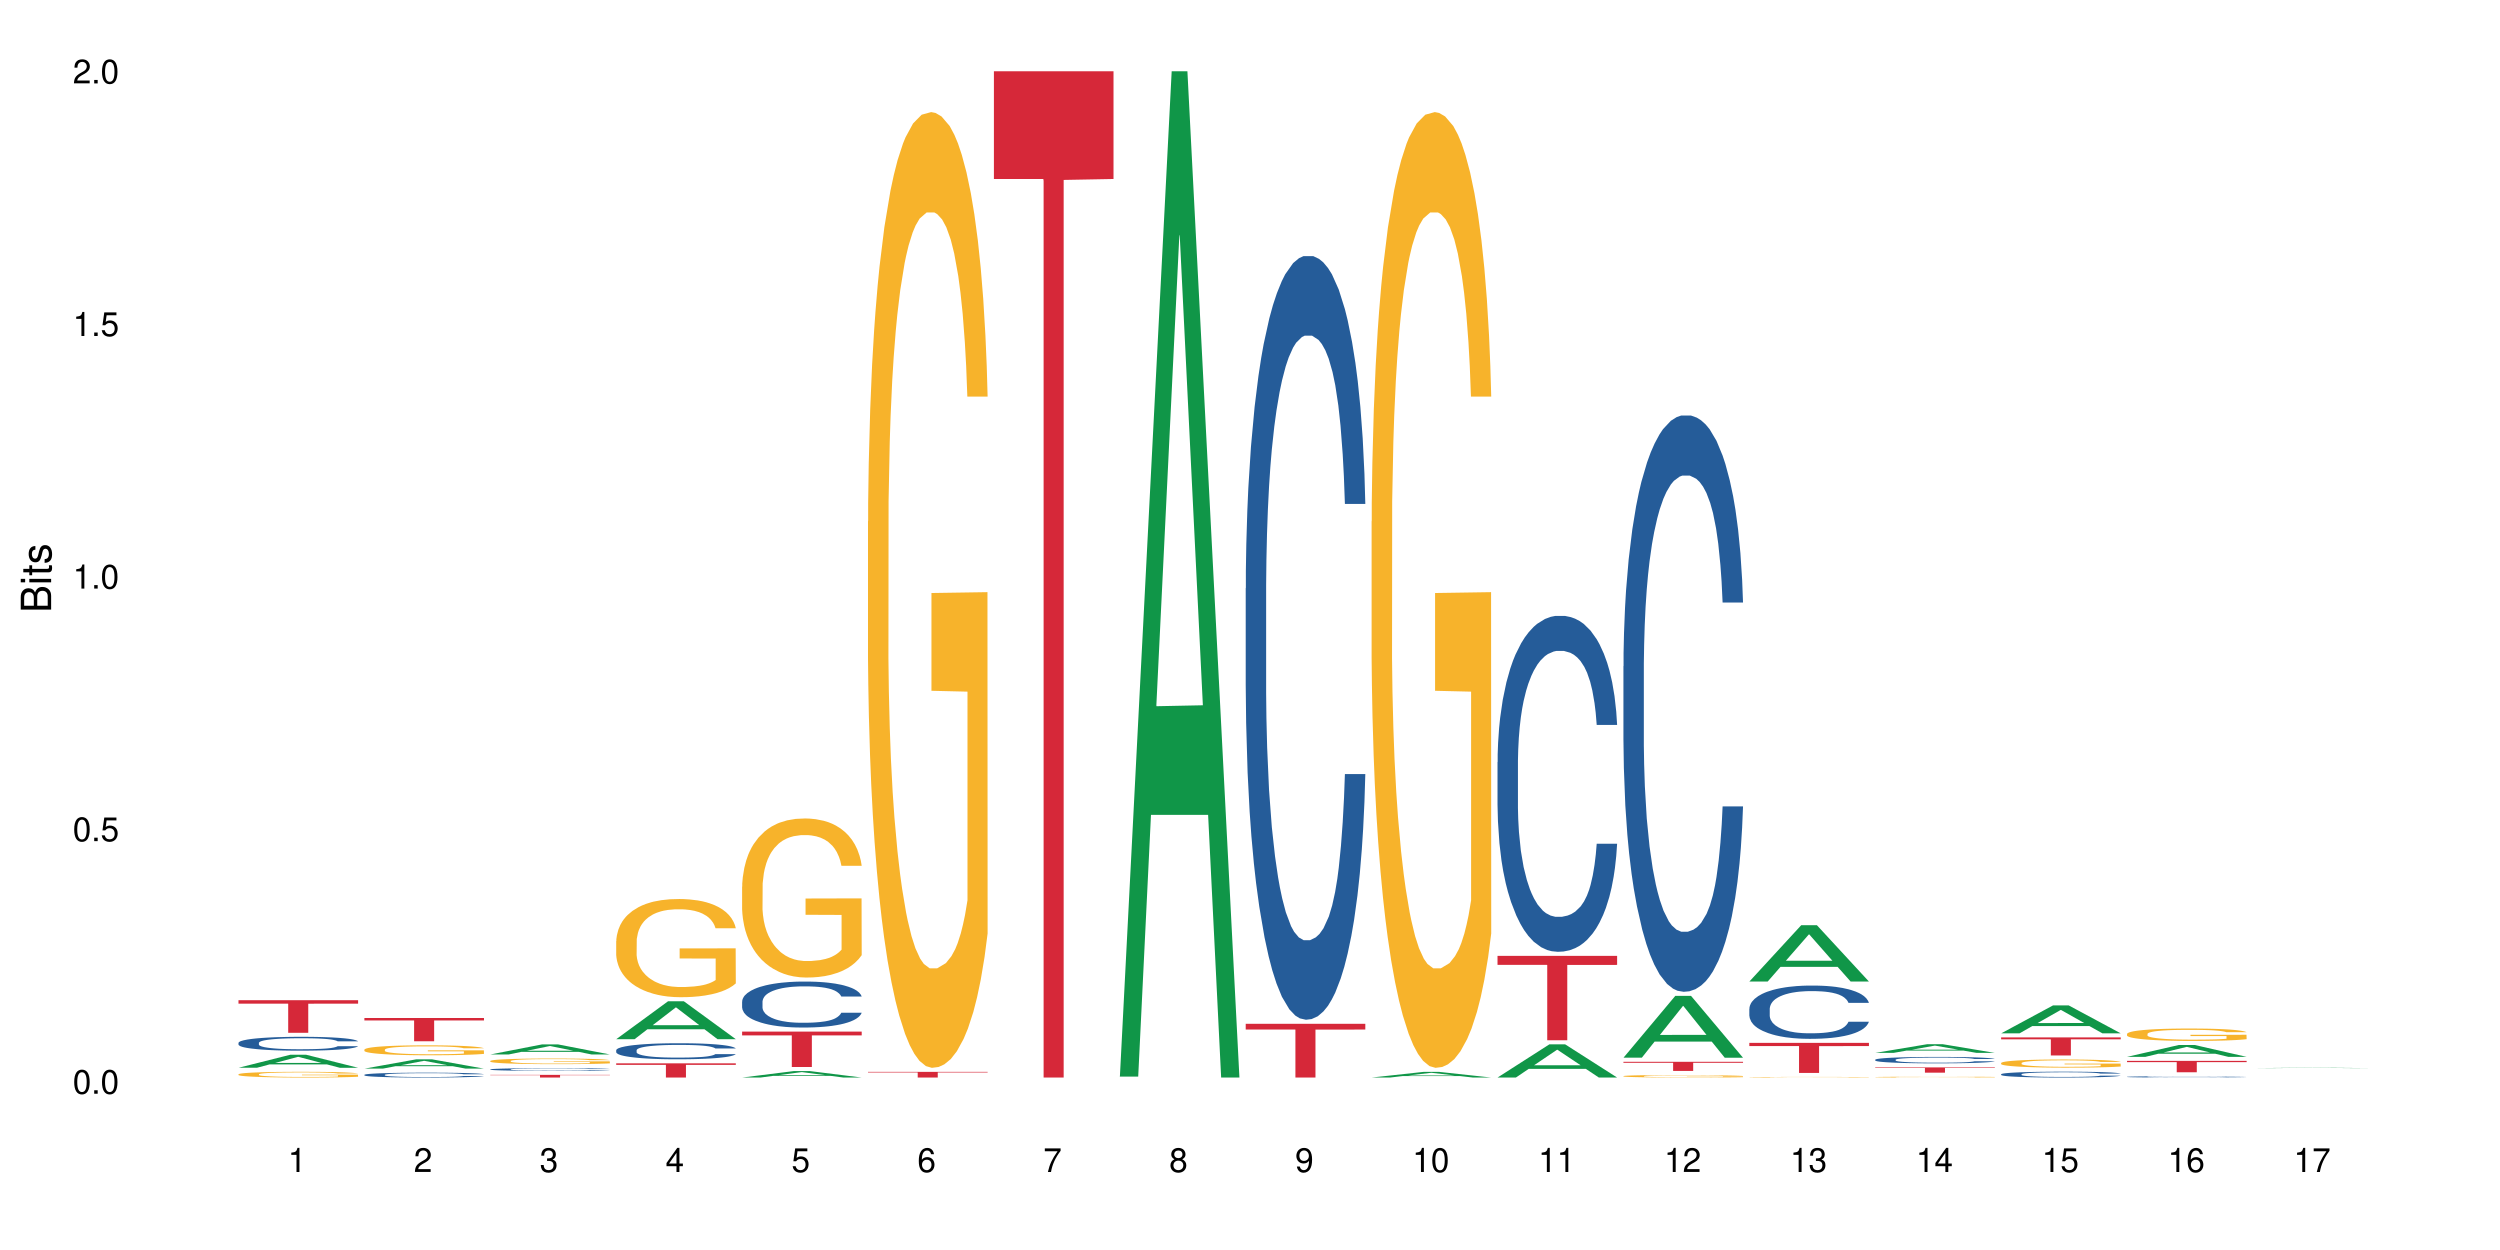
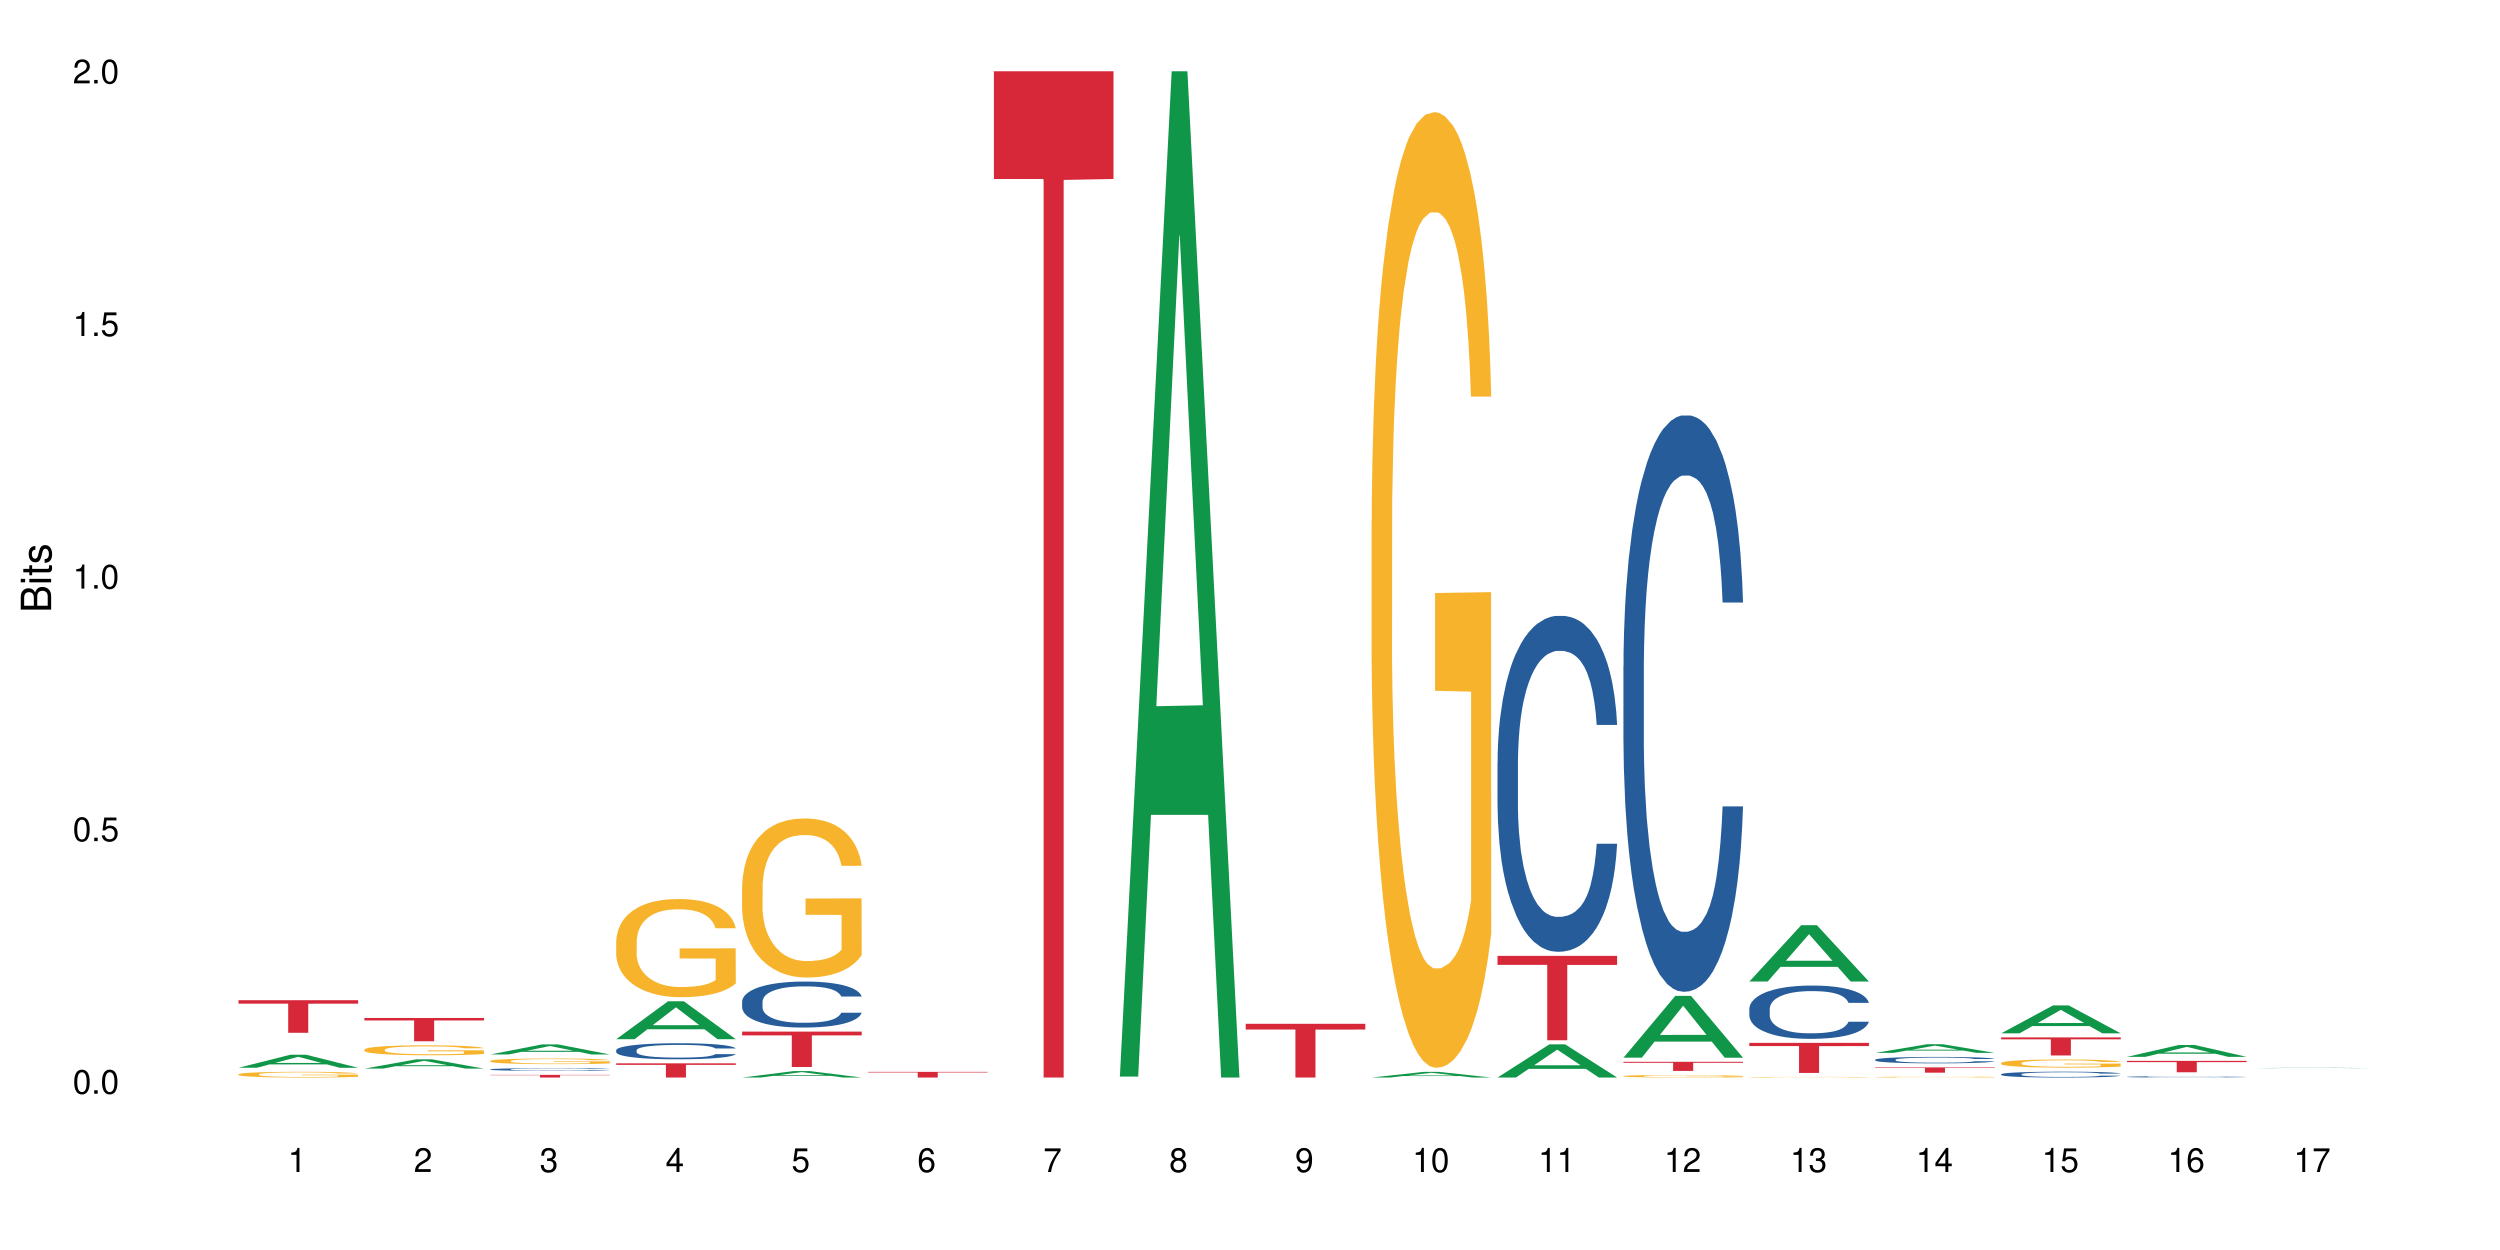
<svg xmlns="http://www.w3.org/2000/svg" xmlns:xlink="http://www.w3.org/1999/xlink" width="720pt" height="360pt" viewBox="0 0 720 360" version="1.1">
  <defs>
    <g>
      <symbol overflow="visible" id="glyph0-0">
        <path style="stroke:none;" d="" />
      </symbol>
      <symbol overflow="visible" id="glyph0-1">
        <path style="stroke:none;" d="M 2.641 -6.938 C 2 -6.938 1.422 -6.656 1.078 -6.172 C 0.641 -5.562 0.406 -4.641 0.406 -3.359 C 0.406 -1.016 1.188 0.219 2.641 0.219 C 4.078 0.219 4.859 -1.016 4.859 -3.297 C 4.859 -4.641 4.656 -5.547 4.203 -6.172 C 3.844 -6.656 3.281 -6.938 2.641 -6.938 Z M 2.641 -6.188 C 3.547 -6.188 4 -5.25 4 -3.375 C 4 -1.406 3.562 -0.484 2.625 -0.484 C 1.734 -0.484 1.281 -1.438 1.281 -3.344 C 1.281 -5.25 1.734 -6.188 2.641 -6.188 Z M 2.641 -6.188 " />
      </symbol>
      <symbol overflow="visible" id="glyph0-2">
        <path style="stroke:none;" d="M 1.828 -1 L 0.828 -1 L 0.828 0 L 1.828 0 Z M 1.828 -1 " />
      </symbol>
      <symbol overflow="visible" id="glyph0-3">
        <path style="stroke:none;" d="M 4.562 -6.797 L 1.062 -6.797 L 0.547 -3.094 L 1.328 -3.094 C 1.719 -3.562 2.047 -3.734 2.578 -3.734 C 3.484 -3.734 4.062 -3.109 4.062 -2.094 C 4.062 -1.125 3.484 -0.531 2.578 -0.531 C 1.828 -0.531 1.375 -0.906 1.188 -1.672 L 0.328 -1.672 C 0.453 -1.109 0.547 -0.844 0.75 -0.594 C 1.125 -0.078 1.828 0.219 2.594 0.219 C 3.969 0.219 4.922 -0.781 4.922 -2.219 C 4.922 -3.562 4.031 -4.484 2.719 -4.484 C 2.25 -4.484 1.859 -4.359 1.469 -4.062 L 1.734 -5.969 L 4.562 -5.969 Z M 4.562 -6.797 " />
      </symbol>
      <symbol overflow="visible" id="glyph0-4">
        <path style="stroke:none;" d="M 2.484 -4.938 L 2.484 0 L 3.328 0 L 3.328 -6.938 L 2.766 -6.938 C 2.469 -5.875 2.281 -5.734 0.984 -5.562 L 0.984 -4.938 Z M 2.484 -4.938 " />
      </symbol>
      <symbol overflow="visible" id="glyph0-5">
        <path style="stroke:none;" d="M 4.859 -0.828 L 1.281 -0.828 C 1.359 -1.406 1.672 -1.781 2.5 -2.281 L 3.469 -2.828 C 4.406 -3.344 4.906 -4.062 4.906 -4.906 C 4.906 -5.484 4.672 -6.031 4.266 -6.406 C 3.859 -6.766 3.375 -6.938 2.719 -6.938 C 1.859 -6.938 1.219 -6.625 0.844 -6.031 C 0.609 -5.672 0.5 -5.234 0.484 -4.531 L 1.328 -4.531 C 1.359 -5.016 1.406 -5.281 1.531 -5.516 C 1.75 -5.938 2.188 -6.203 2.703 -6.203 C 3.469 -6.203 4.031 -5.641 4.031 -4.891 C 4.031 -4.344 3.719 -3.859 3.125 -3.516 L 2.234 -3 C 0.812 -2.172 0.406 -1.531 0.328 -0.016 L 4.859 -0.016 Z M 4.859 -0.828 " />
      </symbol>
      <symbol overflow="visible" id="glyph0-6">
        <path style="stroke:none;" d="M 2.125 -3.188 L 2.578 -3.188 C 3.5 -3.188 3.984 -2.766 3.984 -1.922 C 3.984 -1.062 3.469 -0.531 2.594 -0.531 C 1.656 -0.531 1.203 -1 1.156 -2.016 L 0.312 -2.016 C 0.344 -1.453 0.438 -1.094 0.609 -0.781 C 0.953 -0.109 1.625 0.219 2.547 0.219 C 3.953 0.219 4.859 -0.625 4.859 -1.938 C 4.859 -2.828 4.516 -3.297 3.703 -3.594 C 4.344 -3.844 4.656 -4.328 4.656 -5.031 C 4.656 -6.219 3.875 -6.938 2.578 -6.938 C 1.203 -6.938 0.484 -6.172 0.453 -4.703 L 1.297 -4.703 C 1.312 -5.125 1.344 -5.359 1.453 -5.578 C 1.641 -5.969 2.062 -6.203 2.594 -6.203 C 3.344 -6.203 3.797 -5.75 3.797 -5 C 3.797 -4.516 3.609 -4.219 3.25 -4.047 C 3.016 -3.953 2.703 -3.922 2.125 -3.906 Z M 2.125 -3.188 " />
      </symbol>
      <symbol overflow="visible" id="glyph0-7">
        <path style="stroke:none;" d="M 3.141 -1.672 L 3.141 0 L 3.984 0 L 3.984 -1.672 L 4.984 -1.672 L 4.984 -2.438 L 3.984 -2.438 L 3.984 -6.938 L 3.359 -6.938 L 0.266 -2.578 L 0.266 -1.672 Z M 3.141 -2.438 L 1 -2.438 L 3.141 -5.5 Z M 3.141 -2.438 " />
      </symbol>
      <symbol overflow="visible" id="glyph0-8">
        <path style="stroke:none;" d="M 4.781 -5.125 C 4.609 -6.266 3.891 -6.938 2.844 -6.938 C 2.094 -6.938 1.422 -6.578 1.031 -5.953 C 0.594 -5.266 0.406 -4.422 0.406 -3.172 C 0.406 -2 0.578 -1.25 0.984 -0.641 C 1.359 -0.078 1.953 0.219 2.703 0.219 C 3.984 0.219 4.922 -0.75 4.922 -2.094 C 4.922 -3.375 4.062 -4.281 2.844 -4.281 C 2.172 -4.281 1.641 -4.031 1.281 -3.516 C 1.281 -5.234 1.828 -6.188 2.797 -6.188 C 3.391 -6.188 3.797 -5.797 3.938 -5.125 Z M 2.734 -3.531 C 3.547 -3.531 4.062 -2.953 4.062 -2.031 C 4.062 -1.156 3.484 -0.531 2.703 -0.531 C 1.922 -0.531 1.328 -1.188 1.328 -2.078 C 1.328 -2.938 1.906 -3.531 2.734 -3.531 Z M 2.734 -3.531 " />
      </symbol>
      <symbol overflow="visible" id="glyph0-9">
        <path style="stroke:none;" d="M 4.984 -6.797 L 0.438 -6.797 L 0.438 -5.969 L 4.109 -5.969 C 2.5 -3.656 1.828 -2.234 1.328 0 L 2.219 0 C 2.594 -2.172 3.453 -4.047 4.984 -6.094 Z M 4.984 -6.797 " />
      </symbol>
      <symbol overflow="visible" id="glyph0-10">
        <path style="stroke:none;" d="M 3.75 -3.656 C 4.469 -4.094 4.688 -4.438 4.688 -5.078 C 4.688 -6.172 3.844 -6.938 2.641 -6.938 C 1.438 -6.938 0.594 -6.172 0.594 -5.094 C 0.594 -4.438 0.812 -4.094 1.516 -3.656 C 0.734 -3.266 0.359 -2.703 0.359 -1.922 C 0.359 -0.656 1.281 0.219 2.641 0.219 C 3.984 0.219 4.922 -0.656 4.922 -1.922 C 4.922 -2.703 4.531 -3.266 3.75 -3.656 Z M 2.641 -6.188 C 3.359 -6.188 3.812 -5.75 3.812 -5.062 C 3.812 -4.406 3.344 -3.984 2.641 -3.984 C 1.922 -3.984 1.453 -4.406 1.453 -5.078 C 1.453 -5.75 1.922 -6.188 2.641 -6.188 Z M 2.641 -3.266 C 3.484 -3.266 4.062 -2.719 4.062 -1.906 C 4.062 -1.078 3.484 -0.531 2.625 -0.531 C 1.797 -0.531 1.219 -1.094 1.219 -1.906 C 1.219 -2.719 1.781 -3.266 2.641 -3.266 Z M 2.641 -3.266 " />
      </symbol>
      <symbol overflow="visible" id="glyph0-11">
        <path style="stroke:none;" d="M 0.516 -1.578 C 0.672 -0.453 1.406 0.219 2.438 0.219 C 3.188 0.219 3.859 -0.141 4.266 -0.766 C 4.688 -1.453 4.891 -2.297 4.891 -3.547 C 4.891 -4.719 4.703 -5.453 4.312 -6.078 C 3.938 -6.641 3.344 -6.938 2.594 -6.938 C 1.297 -6.938 0.359 -5.969 0.359 -4.625 C 0.359 -3.344 1.234 -2.453 2.453 -2.453 C 3.094 -2.453 3.578 -2.672 4.016 -3.203 C 4 -1.484 3.469 -0.531 2.5 -0.531 C 1.906 -0.531 1.484 -0.906 1.359 -1.578 Z M 2.578 -6.203 C 3.375 -6.203 3.969 -5.531 3.969 -4.641 C 3.969 -3.797 3.391 -3.188 2.547 -3.188 C 1.734 -3.188 1.234 -3.766 1.234 -4.688 C 1.234 -5.562 1.797 -6.203 2.578 -6.203 Z M 2.578 -6.203 " />
      </symbol>
      <symbol overflow="visible" id="glyph1-0">
        <path style="stroke:none;" d="" />
      </symbol>
      <symbol overflow="visible" id="glyph1-1">
        <path style="stroke:none;" d="M 0 -0.953 L 0 -4.891 C 0 -5.719 -0.234 -6.344 -0.734 -6.797 C -1.188 -7.234 -1.812 -7.469 -2.5 -7.469 C -3.547 -7.469 -4.188 -7 -4.625 -5.875 C -4.984 -6.688 -5.625 -7.094 -6.531 -7.094 C -7.172 -7.094 -7.734 -6.859 -8.141 -6.391 C -8.562 -5.922 -8.75 -5.344 -8.75 -4.5 L -8.75 -0.953 Z M -4.984 -2.062 L -7.766 -2.062 L -7.766 -4.219 C -7.766 -4.844 -7.688 -5.203 -7.453 -5.5 C -7.219 -5.812 -6.859 -5.969 -6.375 -5.969 C -5.891 -5.969 -5.531 -5.812 -5.297 -5.5 C -5.062 -5.203 -4.984 -4.844 -4.984 -4.219 Z M -0.984 -2.062 L -4 -2.062 L -4 -4.781 C -4 -5.766 -3.438 -6.359 -2.484 -6.359 C -1.547 -6.359 -0.984 -5.766 -0.984 -4.781 Z M -0.984 -2.062 " />
      </symbol>
      <symbol overflow="visible" id="glyph1-2">
        <path style="stroke:none;" d="M -6.281 -1.797 L -6.281 -0.797 L 0 -0.797 L 0 -1.797 Z M -8.75 -1.797 L -8.75 -0.797 L -7.484 -0.797 L -7.484 -1.797 Z M -8.75 -1.797 " />
      </symbol>
      <symbol overflow="visible" id="glyph1-3">
        <path style="stroke:none;" d="M -6.281 -3.047 L -6.281 -2.016 L -8.016 -2.016 L -8.016 -1.016 L -6.281 -1.016 L -6.281 -0.172 L -5.469 -0.172 L -5.469 -1.016 L -0.719 -1.016 C -0.078 -1.016 0.281 -1.453 0.281 -2.234 C 0.281 -2.5 0.25 -2.719 0.188 -3.047 L -0.641 -3.047 C -0.609 -2.906 -0.594 -2.766 -0.594 -2.562 C -0.594 -2.141 -0.719 -2.016 -1.156 -2.016 L -5.469 -2.016 L -5.469 -3.047 Z M -6.281 -3.047 " />
      </symbol>
      <symbol overflow="visible" id="glyph1-4">
        <path style="stroke:none;" d="M -4.531 -5.25 C -5.766 -5.25 -6.469 -4.422 -6.469 -2.969 C -6.469 -1.516 -5.719 -0.562 -4.547 -0.562 C -3.562 -0.562 -3.094 -1.062 -2.734 -2.562 L -2.516 -3.484 C -2.344 -4.188 -2.094 -4.469 -1.641 -4.469 C -1.047 -4.469 -0.641 -3.875 -0.641 -3 C -0.641 -2.453 -0.797 -2 -1.062 -1.75 C -1.25 -1.594 -1.422 -1.531 -1.875 -1.469 L -1.875 -0.406 C -0.422 -0.453 0.281 -1.266 0.281 -2.922 C 0.281 -4.5 -0.5 -5.516 -1.719 -5.516 C -2.656 -5.516 -3.172 -4.984 -3.469 -3.734 L -3.703 -2.766 C -3.891 -1.953 -4.156 -1.609 -4.594 -1.609 C -5.188 -1.609 -5.547 -2.125 -5.547 -2.938 C -5.547 -3.75 -5.203 -4.172 -4.531 -4.203 Z M -4.531 -5.25 " />
      </symbol>
    </g>
  </defs>
  <g id="surface6">
    <rect x="0" y="0" width="720" height="360" style="fill:rgb(100%,100%,100%);fill-opacity:1;stroke:none;" />
    <path style=" stroke:none;fill-rule:nonzero;fill:rgb(6.275%,58.824%,28.235%);fill-opacity:1;" d="M 68.684 307.516 L 68.723 307.512 L 83.629 303.762 L 88.152 303.762 L 103.133 307.52 L 97.871 307.52 L 94.117 306.539 L 77.664 306.539 L 73.984 307.516 L 68.684 307.516 L 79.246 306.133 L 92.605 306.129 L 85.945 304.375 L 85.871 304.371 L 85.797 304.383 L 79.211 306.129 L 79.246 306.133 Z M 68.684 307.516 " />
-     <path style=" stroke:none;fill-rule:nonzero;fill:rgb(14.51%,36.078%,60%);fill-opacity:1;" d="M 68.684 300.34 L 68.727 300.336 L 68.727 300.25 L 68.855 300.109 L 69.148 299.934 L 69.441 299.816 L 70.199 299.598 L 71.246 299.391 L 72.34 299.23 L 73.137 299.137 L 73.852 299.062 L 75.492 298.926 L 76.543 298.859 L 77.676 298.797 L 79.062 298.734 L 80.07 298.699 L 82.34 298.641 L 84.02 298.613 L 85.32 298.602 L 88.137 298.602 L 89.816 298.617 L 91.035 298.637 L 92.379 298.664 L 93.512 298.699 L 95.488 298.777 L 97.25 298.879 L 98.051 298.938 L 99.309 299.051 L 100.277 299.16 L 100.949 299.258 L 101.703 299.391 L 102.375 299.555 L 102.879 299.742 L 103.133 299.898 L 97.25 299.898 L 96.957 299.754 L 96.621 299.641 L 95.992 299.488 L 95.359 299.383 L 94.48 299.277 L 93.68 299.207 L 92.59 299.141 L 91.621 299.094 L 90.613 299.062 L 89.648 299.039 L 87.801 299.02 L 85.656 299.02 L 84.859 299.027 L 83.219 299.055 L 82.34 299.082 L 81.078 299.133 L 80.195 299.18 L 79.145 299.254 L 78.43 299.316 L 77.551 299.41 L 76.918 299.492 L 76.203 299.613 L 75.785 299.707 L 75.406 299.809 L 75.07 299.93 L 74.82 300.055 L 74.652 300.191 L 74.566 300.32 L 74.566 300.887 L 74.652 301.02 L 74.859 301.172 L 75.406 301.395 L 76.203 301.59 L 77.129 301.742 L 78.012 301.852 L 78.516 301.902 L 79.188 301.961 L 80.238 302.035 L 81.75 302.105 L 82.633 302.137 L 83.977 302.164 L 85.363 302.18 L 87.211 302.18 L 88.848 302.164 L 89.941 302.148 L 91.074 302.117 L 92.629 302.055 L 93.598 301.996 L 94.438 301.93 L 95.066 301.859 L 95.488 301.801 L 96.117 301.688 L 96.621 301.562 L 97 301.434 L 97.25 301.312 L 103.133 301.312 L 102.879 301.457 L 102.504 301.602 L 102.125 301.707 L 101.535 301.832 L 100.863 301.945 L 99.898 302.074 L 99.102 302.16 L 98.051 302.25 L 97.082 302.32 L 96.031 302.383 L 94.48 302.453 L 93.469 302.492 L 92.379 302.523 L 91.074 302.551 L 89.438 302.578 L 87.672 302.594 L 86.035 302.598 L 84.27 302.59 L 82.969 302.574 L 81.246 302.543 L 79.105 302.477 L 77.551 302.406 L 76.332 302.336 L 75.281 302.266 L 74.105 302.164 L 72.594 302.004 L 71.668 301.883 L 71.039 301.777 L 70.324 301.637 L 69.82 301.508 L 69.23 301.305 L 68.812 301.047 L 68.684 300.844 Z M 68.684 300.34 " />
    <path style=" stroke:none;fill-rule:nonzero;fill:rgb(96.863%,70.196%,16.863%);fill-opacity:1;" d="M 68.684 309.391 L 68.727 309.387 L 68.727 309.359 L 68.895 309.289 L 69.316 309.195 L 69.863 309.121 L 70.449 309.059 L 70.828 309.027 L 71.457 308.984 L 72.004 308.949 L 73.391 308.883 L 75.156 308.82 L 76.121 308.793 L 77.215 308.766 L 78.766 308.738 L 79.48 308.727 L 81.668 308.703 L 84.145 308.688 L 86.875 308.684 L 88.137 308.684 L 89.859 308.691 L 92.211 308.707 L 93.555 308.723 L 94.605 308.738 L 95.695 308.758 L 97.043 308.789 L 98.301 308.824 L 99.309 308.859 L 100.316 308.906 L 101.156 308.953 L 101.871 309.004 L 102.504 309.07 L 102.879 309.121 L 103.133 309.176 L 97.293 309.176 L 96.957 309.121 L 96.578 309.082 L 95.949 309.031 L 95.32 308.996 L 94.688 308.965 L 93.512 308.926 L 92.504 308.902 L 91.242 308.883 L 90.027 308.867 L 88.641 308.859 L 87.801 308.855 L 85.574 308.855 L 83.555 308.867 L 82.379 308.879 L 81.539 308.891 L 80.363 308.914 L 79.648 308.934 L 79.23 308.945 L 77.969 308.992 L 77.129 309.031 L 76.668 309.062 L 76.078 309.105 L 75.66 309.148 L 75.195 309.207 L 74.945 309.254 L 74.609 309.355 L 74.566 309.625 L 74.691 309.684 L 74.945 309.746 L 75.281 309.801 L 75.785 309.855 L 76.289 309.898 L 77.172 309.957 L 77.926 310 L 78.516 310.023 L 79.648 310.062 L 80.113 310.078 L 81.203 310.105 L 82.34 310.125 L 83.723 310.145 L 84.773 310.152 L 86.457 310.16 L 88.598 310.16 L 91.117 310.152 L 92.715 310.141 L 93.805 310.129 L 94.52 310.117 L 95.402 310.102 L 96.031 310.086 L 96.621 310.07 L 97.336 310.043 L 97.336 309.684 L 86.961 309.684 L 86.961 309.512 L 103.09 309.512 L 103.133 310.102 L 102.25 310.141 L 101.156 310.18 L 100.109 310.211 L 99.016 310.234 L 97.461 310.266 L 96.199 310.281 L 94.27 310.305 L 92.504 310.316 L 90.656 310.328 L 89.02 310.332 L 87.086 310.332 L 85.363 310.328 L 83.516 310.32 L 82.043 310.309 L 80.699 310.293 L 79.355 310.273 L 77.676 310.242 L 76.582 310.215 L 75.449 310.184 L 74.316 310.148 L 73.305 310.105 L 72.633 310.074 L 71.961 310.039 L 71.246 309.992 L 70.574 309.941 L 70.07 309.895 L 69.609 309.844 L 69.273 309.793 L 68.938 309.727 L 68.77 309.672 L 68.684 309.625 Z M 68.684 309.391 " />
    <path style=" stroke:none;fill-rule:nonzero;fill:rgb(83.922%,15.686%,22.353%);fill-opacity:1;" d="M 68.684 288.055 L 103.133 288.055 L 103.133 289.059 L 88.777 289.066 L 88.777 297.438 L 83 297.438 L 83 289.074 L 82.918 289.059 L 68.684 289.059 Z M 68.684 288.055 " />
    <path style=" stroke:none;fill-rule:nonzero;fill:rgb(6.275%,58.824%,28.235%);fill-opacity:1;" d="M 104.945 307.766 L 104.98 307.762 L 119.887 305.086 L 124.414 305.086 L 139.391 307.766 L 134.129 307.766 L 130.375 307.066 L 113.926 307.066 L 110.246 307.766 L 104.945 307.766 L 115.508 306.777 L 128.867 306.773 L 122.207 305.523 L 122.133 305.52 L 122.059 305.527 L 115.473 306.773 L 115.508 306.777 Z M 104.945 307.766 " />
-     <path style=" stroke:none;fill-rule:nonzero;fill:rgb(14.51%,36.078%,60%);fill-opacity:1;" d="M 104.945 309.539 L 104.988 309.539 L 104.988 309.508 L 105.113 309.461 L 105.406 309.398 L 105.703 309.355 L 106.457 309.281 L 107.508 309.207 L 108.602 309.152 L 109.398 309.117 L 110.113 309.094 L 111.75 309.047 L 112.801 309.02 L 113.934 309 L 115.32 308.977 L 116.328 308.965 L 118.598 308.945 L 120.277 308.934 L 121.582 308.93 L 124.395 308.93 L 126.074 308.938 L 127.293 308.941 L 128.637 308.953 L 129.773 308.965 L 131.746 308.992 L 133.512 309.027 L 134.309 309.051 L 135.57 309.09 L 136.535 309.129 L 137.207 309.16 L 137.965 309.207 L 138.637 309.266 L 139.141 309.332 L 139.391 309.387 L 133.512 309.387 L 133.219 309.336 L 132.883 309.297 L 132.25 309.242 L 131.621 309.207 L 130.738 309.168 L 129.941 309.145 L 128.848 309.121 L 127.883 309.105 L 126.875 309.094 L 125.906 309.086 L 124.059 309.078 L 121.117 309.078 L 119.48 309.09 L 118.598 309.098 L 117.34 309.117 L 116.457 309.133 L 115.406 309.16 L 114.691 309.18 L 113.809 309.215 L 113.18 309.242 L 112.465 309.285 L 112.043 309.316 L 111.668 309.355 L 111.332 309.395 L 111.078 309.441 L 110.91 309.488 L 110.828 309.535 L 110.828 309.734 L 110.91 309.777 L 111.121 309.832 L 111.668 309.91 L 112.465 309.98 L 113.391 310.031 L 114.27 310.07 L 114.777 310.09 L 115.449 310.109 L 116.496 310.137 L 118.012 310.16 L 118.891 310.172 L 120.238 310.18 L 121.621 310.188 L 123.473 310.188 L 125.109 310.18 L 126.203 310.176 L 127.336 310.164 L 128.891 310.145 L 129.855 310.121 L 130.695 310.098 L 131.328 310.074 L 131.746 310.055 L 132.379 310.012 L 132.883 309.969 L 133.258 309.926 L 133.512 309.883 L 139.391 309.883 L 139.141 309.934 L 138.762 309.984 L 138.383 310.02 L 137.797 310.066 L 137.125 310.105 L 136.156 310.148 L 135.359 310.18 L 134.309 310.211 L 133.344 310.234 L 132.293 310.258 L 130.738 310.281 L 129.73 310.297 L 128.637 310.309 L 127.336 310.316 L 125.699 310.324 L 123.934 310.332 L 122.297 310.332 L 120.531 310.328 L 119.227 310.324 L 117.508 310.312 L 115.363 310.289 L 113.809 310.266 L 112.59 310.242 L 111.539 310.215 L 110.363 310.18 L 108.852 310.125 L 107.93 310.082 L 107.297 310.047 L 106.582 309.996 L 106.078 309.949 L 105.492 309.879 L 105.07 309.789 L 104.945 309.719 Z M 104.945 309.539 " />
    <path style=" stroke:none;fill-rule:nonzero;fill:rgb(96.863%,70.196%,16.863%);fill-opacity:1;" d="M 104.945 302.281 L 104.988 302.277 L 104.988 302.227 L 105.156 302.109 L 105.574 301.945 L 106.121 301.812 L 106.711 301.707 L 107.09 301.652 L 107.719 301.574 L 108.266 301.516 L 109.652 301.398 L 111.414 301.289 L 112.383 301.242 L 113.473 301.199 L 115.027 301.148 L 115.742 301.129 L 117.926 301.086 L 120.406 301.062 L 123.137 301.055 L 124.395 301.055 L 126.117 301.066 L 128.469 301.094 L 129.816 301.121 L 130.863 301.148 L 131.957 301.184 L 133.301 301.234 L 134.562 301.297 L 135.57 301.359 L 136.578 301.438 L 137.418 301.523 L 138.133 301.613 L 138.762 301.723 L 139.141 301.816 L 139.391 301.906 L 133.555 301.906 L 133.219 301.816 L 132.84 301.746 L 132.211 301.66 L 131.578 301.594 L 130.949 301.547 L 129.773 301.477 L 128.766 301.438 L 127.504 301.398 L 126.285 301.375 L 124.898 301.359 L 124.059 301.355 L 121.832 301.355 L 119.816 301.371 L 118.641 301.395 L 117.801 301.414 L 116.625 301.453 L 115.91 301.484 L 115.488 301.508 L 114.23 301.586 L 113.391 301.66 L 112.926 301.711 L 112.34 301.789 L 111.918 301.859 L 111.457 301.965 L 111.203 302.043 L 110.867 302.223 L 110.828 302.691 L 110.953 302.793 L 111.203 302.898 L 111.539 302.992 L 112.043 303.094 L 112.551 303.168 L 113.43 303.27 L 114.188 303.34 L 114.777 303.383 L 115.91 303.453 L 116.371 303.477 L 117.465 303.523 L 118.598 303.562 L 119.984 303.594 L 121.035 303.609 L 122.715 303.621 L 124.859 303.621 L 127.379 303.605 L 128.973 303.586 L 130.066 303.562 L 130.781 303.547 L 131.664 303.516 L 132.293 303.492 L 132.883 303.461 L 133.594 303.418 L 133.594 302.793 L 123.219 302.789 L 123.219 302.496 L 139.352 302.492 L 139.391 303.516 L 138.512 303.586 L 137.418 303.656 L 136.367 303.707 L 135.277 303.754 L 133.723 303.801 L 132.461 303.832 L 130.527 303.871 L 128.766 303.895 L 126.914 303.91 L 125.277 303.918 L 123.344 303.922 L 121.621 303.914 L 119.773 303.898 L 118.305 303.879 L 116.961 303.852 L 115.617 303.816 L 113.934 303.762 L 112.844 303.719 L 111.707 303.664 L 110.574 303.598 L 109.566 303.527 L 108.895 303.473 L 108.223 303.41 L 107.508 303.332 L 106.836 303.242 L 106.332 303.16 L 105.871 303.07 L 105.535 302.984 L 105.199 302.863 L 105.031 302.77 L 104.945 302.691 Z M 104.945 302.281 " />
    <path style=" stroke:none;fill-rule:nonzero;fill:rgb(83.922%,15.686%,22.353%);fill-opacity:1;" d="M 104.945 293.176 L 139.391 293.176 L 139.391 293.895 L 125.035 293.902 L 125.035 299.891 L 119.262 299.891 L 119.262 293.906 L 119.176 293.895 L 104.945 293.895 Z M 104.945 293.176 " />
    <path style=" stroke:none;fill-rule:nonzero;fill:rgb(6.275%,58.824%,28.235%);fill-opacity:1;" d="M 141.207 303.688 L 141.242 303.684 L 156.148 300.781 L 160.676 300.781 L 175.652 303.691 L 170.391 303.691 L 166.637 302.93 L 150.184 302.93 L 146.504 303.688 L 141.207 303.688 L 151.77 302.617 L 165.129 302.613 L 158.465 301.258 L 158.391 301.254 L 158.32 301.262 L 151.73 302.613 L 151.77 302.617 Z M 141.207 303.688 " />
    <path style=" stroke:none;fill-rule:nonzero;fill:rgb(14.51%,36.078%,60%);fill-opacity:1;" d="M 141.207 307.973 L 141.246 307.973 L 141.246 307.953 L 141.375 307.93 L 141.668 307.895 L 141.961 307.871 L 142.719 307.828 L 143.77 307.789 L 144.859 307.758 L 145.66 307.742 L 146.371 307.727 L 148.012 307.703 L 149.062 307.688 L 150.195 307.676 L 151.582 307.664 L 152.59 307.656 L 154.859 307.645 L 156.539 307.641 L 162.336 307.641 L 163.555 307.645 L 164.898 307.652 L 166.031 307.656 L 168.008 307.672 L 169.77 307.691 L 170.57 307.703 L 171.828 307.727 L 172.797 307.746 L 173.469 307.766 L 174.223 307.789 L 174.895 307.82 L 175.398 307.855 L 175.652 307.887 L 169.77 307.887 L 169.477 307.859 L 169.141 307.836 L 168.512 307.809 L 167.879 307.789 L 167 307.77 L 166.199 307.754 L 165.109 307.742 L 164.141 307.734 L 163.133 307.727 L 162.168 307.723 L 160.32 307.719 L 157.379 307.719 L 155.742 307.727 L 154.859 307.73 L 153.598 307.742 L 152.715 307.75 L 151.664 307.766 L 150.953 307.777 L 150.07 307.793 L 149.438 307.809 L 148.727 307.832 L 148.305 307.852 L 147.926 307.871 L 147.59 307.895 L 147.34 307.918 L 147.172 307.941 L 147.086 307.969 L 147.086 308.078 L 147.172 308.102 L 147.379 308.133 L 147.926 308.176 L 148.727 308.211 L 149.648 308.242 L 150.531 308.262 L 151.035 308.27 L 151.707 308.281 L 152.758 308.297 L 154.27 308.309 L 155.152 308.316 L 156.496 308.32 L 157.883 308.324 L 159.73 308.324 L 161.371 308.32 L 162.461 308.316 L 163.598 308.312 L 165.148 308.301 L 166.117 308.289 L 166.957 308.277 L 167.586 308.262 L 168.008 308.25 L 168.637 308.23 L 169.141 308.207 L 169.52 308.184 L 169.77 308.156 L 175.652 308.156 L 175.398 308.188 L 175.023 308.215 L 174.645 308.234 L 174.055 308.258 L 173.383 308.281 L 172.418 308.305 L 171.621 308.32 L 170.57 308.336 L 169.602 308.352 L 168.555 308.363 L 167 308.375 L 165.992 308.383 L 164.898 308.391 L 163.598 308.395 L 161.957 308.402 L 156.789 308.402 L 155.488 308.398 L 153.766 308.395 L 151.625 308.379 L 150.07 308.367 L 148.852 308.355 L 147.801 308.34 L 146.625 308.32 L 145.113 308.289 L 144.188 308.266 L 143.559 308.246 L 142.844 308.219 L 142.34 308.195 L 141.75 308.156 L 141.332 308.105 L 141.207 308.07 Z M 141.207 307.973 " />
    <path style=" stroke:none;fill-rule:nonzero;fill:rgb(96.863%,70.196%,16.863%);fill-opacity:1;" d="M 141.207 305.547 L 141.246 305.547 L 141.246 305.516 L 141.414 305.449 L 141.836 305.359 L 142.383 305.281 L 142.969 305.223 L 143.348 305.191 L 143.977 305.148 L 144.523 305.117 L 145.91 305.051 L 147.676 304.988 L 148.641 304.961 L 149.734 304.934 L 151.289 304.906 L 152 304.898 L 154.188 304.871 L 156.664 304.859 L 159.395 304.855 L 160.656 304.855 L 162.379 304.859 L 164.73 304.879 L 166.074 304.891 L 167.125 304.906 L 168.219 304.926 L 169.562 304.957 L 170.82 304.992 L 171.828 305.027 L 172.836 305.07 L 173.68 305.117 L 174.391 305.172 L 175.023 305.234 L 175.398 305.285 L 175.652 305.336 L 169.812 305.336 L 169.477 305.285 L 169.098 305.246 L 168.469 305.195 L 167.84 305.16 L 167.207 305.133 L 166.031 305.094 L 165.023 305.07 L 163.766 305.051 L 162.547 305.035 L 161.16 305.027 L 160.32 305.023 L 158.094 305.023 L 156.078 305.035 L 154.898 305.047 L 154.059 305.059 L 152.883 305.082 L 152.168 305.098 L 151.75 305.109 L 150.488 305.156 L 149.648 305.195 L 149.188 305.227 L 148.598 305.27 L 148.18 305.309 L 147.715 305.367 L 147.465 305.414 L 147.129 305.516 L 147.086 305.781 L 147.211 305.836 L 147.465 305.898 L 147.801 305.949 L 148.305 306.008 L 148.809 306.051 L 149.691 306.109 L 150.449 306.148 L 151.035 306.172 L 152.168 306.211 L 152.633 306.227 L 153.723 306.25 L 154.859 306.273 L 156.246 306.289 L 157.293 306.301 L 158.977 306.305 L 161.117 306.305 L 163.637 306.297 L 165.234 306.285 L 166.328 306.273 L 167.039 306.262 L 167.922 306.246 L 168.555 306.234 L 169.141 306.215 L 169.855 306.191 L 169.855 305.836 L 159.48 305.836 L 159.48 305.668 L 175.609 305.668 L 175.652 306.246 L 174.77 306.289 L 173.68 306.324 L 172.629 306.355 L 171.535 306.379 L 169.98 306.41 L 168.723 306.426 L 166.789 306.445 L 165.023 306.461 L 163.176 306.469 L 161.539 306.473 L 159.605 306.477 L 157.883 306.473 L 156.035 306.465 L 154.562 306.453 L 153.219 306.438 L 151.875 306.418 L 150.195 306.387 L 149.102 306.363 L 147.969 306.332 L 146.836 306.293 L 145.828 306.254 L 145.152 306.223 L 144.48 306.188 L 143.77 306.141 L 143.098 306.09 L 142.59 306.047 L 142.129 305.992 L 141.793 305.945 L 141.457 305.879 L 141.289 305.824 L 141.207 305.777 Z M 141.207 305.547 " />
    <path style=" stroke:none;fill-rule:nonzero;fill:rgb(83.922%,15.686%,22.353%);fill-opacity:1;" d="M 141.207 309.566 L 175.652 309.566 L 175.652 309.648 L 161.297 309.648 L 161.297 310.332 L 155.52 310.332 L 155.52 309.652 L 155.438 309.648 L 141.207 309.648 Z M 141.207 309.566 " />
    <path style=" stroke:none;fill-rule:nonzero;fill:rgb(6.275%,58.824%,28.235%);fill-opacity:1;" d="M 177.465 299.281 L 177.504 299.27 L 192.406 288.359 L 196.934 288.359 L 211.914 299.289 L 206.648 299.289 L 202.895 296.438 L 186.445 296.438 L 182.766 299.281 L 177.465 299.281 L 188.027 295.258 L 201.387 295.246 L 194.727 290.148 L 194.652 290.137 L 194.578 290.168 L 187.992 295.246 L 188.027 295.258 Z M 177.465 299.281 " />
    <path style=" stroke:none;fill-rule:nonzero;fill:rgb(14.51%,36.078%,60%);fill-opacity:1;" d="M 177.465 302.465 L 177.508 302.461 L 177.508 302.359 L 177.633 302.199 L 177.926 301.996 L 178.223 301.855 L 178.977 301.605 L 180.027 301.367 L 181.121 301.18 L 181.918 301.07 L 182.633 300.988 L 184.27 300.832 L 185.32 300.75 L 186.457 300.68 L 187.84 300.605 L 188.852 300.562 L 191.117 300.496 L 192.797 300.469 L 194.102 300.453 L 196.914 300.453 L 198.598 300.473 L 199.812 300.492 L 201.16 300.527 L 202.293 300.562 L 204.266 300.656 L 206.031 300.777 L 206.828 300.844 L 208.09 300.973 L 209.055 301.102 L 209.727 301.211 L 210.484 301.367 L 211.156 301.559 L 211.66 301.773 L 211.914 301.953 L 206.031 301.953 L 205.738 301.785 L 205.402 301.652 L 204.77 301.48 L 204.141 301.359 L 203.258 301.234 L 202.461 301.156 L 201.367 301.074 L 200.402 301.023 L 199.395 300.988 L 198.426 300.961 L 196.578 300.938 L 194.438 300.938 L 193.641 300.945 L 192 300.977 L 191.117 301.008 L 189.859 301.066 L 188.977 301.121 L 187.926 301.207 L 187.211 301.277 L 186.328 301.387 L 185.699 301.484 L 184.984 301.625 L 184.566 301.73 L 184.188 301.848 L 183.852 301.988 L 183.598 302.137 L 183.43 302.293 L 183.348 302.445 L 183.348 303.098 L 183.43 303.25 L 183.641 303.426 L 184.188 303.684 L 184.984 303.91 L 185.91 304.086 L 186.793 304.215 L 187.297 304.273 L 187.969 304.34 L 189.02 304.426 L 190.531 304.508 L 191.414 304.543 L 192.758 304.574 L 194.145 304.594 L 195.992 304.594 L 197.629 304.574 L 198.723 304.555 L 199.855 304.52 L 201.41 304.449 L 202.375 304.383 L 203.215 304.301 L 203.848 304.223 L 204.266 304.152 L 204.898 304.023 L 205.402 303.879 L 205.777 303.73 L 206.031 303.59 L 211.914 303.59 L 211.66 303.758 L 211.281 303.922 L 210.902 304.043 L 210.316 304.191 L 209.645 304.324 L 208.68 304.469 L 207.879 304.566 L 206.828 304.672 L 205.863 304.754 L 204.812 304.824 L 203.258 304.91 L 202.25 304.953 L 201.16 304.988 L 199.855 305.023 L 198.219 305.055 L 196.453 305.07 L 194.816 305.074 L 193.051 305.066 L 191.75 305.051 L 190.027 305.012 L 187.883 304.934 L 186.328 304.855 L 185.109 304.773 L 184.062 304.691 L 182.883 304.574 L 181.371 304.391 L 180.449 304.246 L 179.816 304.129 L 179.105 303.965 L 178.602 303.816 L 178.012 303.578 L 177.59 303.281 L 177.465 303.047 Z M 177.465 302.465 " />
    <path style=" stroke:none;fill-rule:nonzero;fill:rgb(96.863%,70.196%,16.863%);fill-opacity:1;" d="M 177.465 271.027 L 177.508 271.004 L 177.508 270.488 L 177.676 269.324 L 178.094 267.723 L 178.641 266.406 L 179.23 265.375 L 179.609 264.832 L 180.238 264.055 L 180.785 263.488 L 182.172 262.324 L 183.934 261.242 L 184.902 260.777 L 185.992 260.336 L 187.547 259.848 L 188.262 259.664 L 190.445 259.254 L 192.926 258.992 L 195.656 258.918 L 196.914 258.941 L 198.637 259.047 L 200.988 259.328 L 202.336 259.586 L 203.383 259.848 L 204.477 260.184 L 205.82 260.699 L 207.082 261.316 L 208.09 261.938 L 209.098 262.711 L 209.938 263.539 L 210.652 264.441 L 211.281 265.527 L 211.66 266.434 L 211.914 267.336 L 206.074 267.336 L 205.738 266.434 L 205.359 265.734 L 204.73 264.883 L 204.098 264.262 L 203.469 263.773 L 202.293 263.102 L 201.285 262.688 L 200.023 262.324 L 198.805 262.094 L 197.418 261.938 L 196.578 261.887 L 194.352 261.887 L 192.336 262.066 L 191.16 262.273 L 190.32 262.48 L 189.145 262.867 L 188.43 263.18 L 188.008 263.383 L 186.75 264.184 L 185.91 264.906 L 185.445 265.398 L 184.859 266.172 L 184.438 266.871 L 183.977 267.902 L 183.727 268.68 L 183.387 270.434 L 183.348 275.086 L 183.473 276.066 L 183.727 277.125 L 184.062 278.055 L 184.566 279.035 L 185.07 279.785 L 185.949 280.793 L 186.707 281.465 L 187.297 281.902 L 188.43 282.602 L 188.891 282.832 L 189.984 283.297 L 191.117 283.66 L 192.504 283.969 L 193.555 284.125 L 195.234 284.254 L 197.379 284.254 L 199.898 284.098 L 201.496 283.891 L 202.586 283.684 L 203.301 283.504 L 204.184 283.219 L 204.812 282.961 L 205.402 282.676 L 206.113 282.238 L 206.113 276.066 L 195.738 276.039 L 195.738 273.148 L 211.871 273.121 L 211.914 283.219 L 211.031 283.918 L 209.938 284.59 L 208.887 285.105 L 207.797 285.543 L 206.242 286.035 L 204.98 286.344 L 203.047 286.707 L 201.285 286.938 L 199.438 287.094 L 197.797 287.172 L 195.863 287.195 L 194.145 287.145 L 192.293 286.992 L 190.824 286.785 L 189.48 286.527 L 188.137 286.191 L 186.457 285.648 L 185.363 285.207 L 184.23 284.668 L 183.094 284.02 L 182.086 283.324 L 181.414 282.781 L 180.742 282.16 L 180.027 281.387 L 179.355 280.508 L 178.852 279.707 L 178.391 278.805 L 178.055 277.949 L 177.719 276.789 L 177.551 275.859 L 177.465 275.059 Z M 177.465 271.027 " />
    <path style=" stroke:none;fill-rule:nonzero;fill:rgb(83.922%,15.686%,22.353%);fill-opacity:1;" d="M 177.465 306.238 L 211.914 306.238 L 211.914 306.676 L 197.555 306.68 L 197.555 310.332 L 191.781 310.332 L 191.781 306.684 L 191.695 306.676 L 177.465 306.676 Z M 177.465 306.238 " />
    <path style=" stroke:none;fill-rule:nonzero;fill:rgb(6.275%,58.824%,28.235%);fill-opacity:1;" d="M 213.727 310.332 L 213.762 310.328 L 228.668 308.465 L 233.195 308.465 L 248.172 310.332 L 242.91 310.332 L 239.156 309.844 L 222.707 309.844 L 219.023 310.332 L 213.727 310.332 L 224.289 309.645 L 237.648 309.641 L 230.984 308.77 L 230.91 308.77 L 230.84 308.773 L 224.25 309.641 L 224.289 309.645 Z M 213.727 310.332 " />
    <path style=" stroke:none;fill-rule:nonzero;fill:rgb(14.51%,36.078%,60%);fill-opacity:1;" d="M 213.727 288.457 L 213.766 288.445 L 213.766 288.156 L 213.895 287.695 L 214.188 287.113 L 214.48 286.715 L 215.238 286.004 L 216.289 285.312 L 217.379 284.781 L 218.18 284.465 L 218.891 284.223 L 220.531 283.777 L 221.582 283.547 L 222.715 283.34 L 224.102 283.137 L 225.109 283.016 L 227.379 282.82 L 229.059 282.734 L 230.359 282.699 L 233.176 282.699 L 234.855 282.746 L 236.074 282.809 L 237.418 282.906 L 238.551 283.016 L 240.527 283.281 L 242.293 283.617 L 243.09 283.812 L 244.348 284.188 L 245.316 284.551 L 245.988 284.863 L 246.742 285.312 L 247.418 285.855 L 247.922 286.473 L 248.172 286.992 L 242.293 286.992 L 241.996 286.512 L 241.66 286.137 L 241.031 285.641 L 240.402 285.289 L 239.52 284.938 L 238.719 284.707 L 237.629 284.477 L 236.66 284.332 L 235.652 284.223 L 234.688 284.152 L 232.84 284.078 L 230.695 284.078 L 229.898 284.102 L 228.262 284.199 L 227.379 284.285 L 226.117 284.453 L 225.234 284.609 L 224.184 284.852 L 223.473 285.059 L 222.59 285.371 L 221.961 285.652 L 221.246 286.051 L 220.824 286.352 L 220.445 286.691 L 220.109 287.09 L 219.859 287.516 L 219.691 287.961 L 219.605 288.398 L 219.605 290.273 L 219.691 290.707 L 219.902 291.215 L 220.445 291.953 L 221.246 292.594 L 222.168 293.102 L 223.051 293.465 L 223.555 293.637 L 224.227 293.828 L 225.277 294.07 L 226.789 294.312 L 227.672 294.41 L 229.016 294.508 L 230.402 294.555 L 232.25 294.555 L 233.891 294.508 L 234.98 294.445 L 236.117 294.348 L 237.672 294.145 L 238.637 293.949 L 239.477 293.719 L 240.105 293.492 L 240.527 293.297 L 241.156 292.922 L 241.66 292.512 L 242.039 292.086 L 242.293 291.676 L 248.172 291.676 L 247.922 292.16 L 247.543 292.633 L 247.164 292.98 L 246.574 293.406 L 245.902 293.781 L 244.938 294.203 L 244.141 294.48 L 243.09 294.785 L 242.125 295.016 L 241.074 295.219 L 239.52 295.461 L 238.512 295.582 L 237.418 295.691 L 236.117 295.789 L 234.477 295.875 L 232.715 295.922 L 231.074 295.934 L 229.312 295.91 L 228.008 295.863 L 226.285 295.754 L 224.145 295.535 L 222.59 295.305 L 221.371 295.074 L 220.32 294.832 L 219.145 294.508 L 217.633 293.973 L 216.707 293.562 L 216.078 293.223 L 215.363 292.754 L 214.859 292.328 L 214.273 291.652 L 213.852 290.793 L 213.727 290.129 Z M 213.727 288.457 " />
    <path style=" stroke:none;fill-rule:nonzero;fill:rgb(96.863%,70.196%,16.863%);fill-opacity:1;" d="M 213.727 255.34 L 213.766 255.297 L 213.766 254.461 L 213.934 252.578 L 214.355 249.984 L 214.902 247.852 L 215.488 246.176 L 215.867 245.297 L 216.496 244.043 L 217.043 243.121 L 218.43 241.238 L 220.195 239.48 L 221.16 238.727 L 222.254 238.016 L 223.809 237.223 L 224.523 236.93 L 226.707 236.258 L 229.184 235.84 L 231.914 235.715 L 233.176 235.758 L 234.898 235.926 L 237.25 236.387 L 238.594 236.805 L 239.645 237.223 L 240.738 237.766 L 242.082 238.602 L 243.34 239.605 L 244.348 240.609 L 245.359 241.867 L 246.199 243.207 L 246.914 244.672 L 247.543 246.426 L 247.922 247.891 L 248.172 249.355 L 242.332 249.355 L 241.996 247.891 L 241.617 246.762 L 240.988 245.383 L 240.359 244.379 L 239.73 243.582 L 238.551 242.496 L 237.543 241.824 L 236.285 241.238 L 235.066 240.863 L 233.68 240.609 L 232.84 240.527 L 230.613 240.527 L 228.598 240.82 L 227.422 241.156 L 226.578 241.488 L 225.402 242.117 L 224.691 242.621 L 224.27 242.953 L 223.008 244.25 L 222.168 245.422 L 221.707 246.219 L 221.117 247.473 L 220.699 248.605 L 220.238 250.277 L 219.984 251.531 L 219.648 254.379 L 219.605 261.91 L 219.734 263.5 L 219.984 265.215 L 220.32 266.723 L 220.824 268.312 L 221.328 269.527 L 222.211 271.156 L 222.969 272.246 L 223.555 272.957 L 224.691 274.086 L 225.152 274.465 L 226.242 275.219 L 227.379 275.805 L 228.766 276.305 L 229.816 276.555 L 231.496 276.766 L 233.637 276.766 L 236.156 276.516 L 237.754 276.18 L 238.848 275.844 L 239.562 275.551 L 240.441 275.09 L 241.074 274.672 L 241.66 274.211 L 242.375 273.5 L 242.375 263.5 L 232 263.457 L 232 258.773 L 248.129 258.73 L 248.172 275.09 L 247.289 276.223 L 246.199 277.309 L 245.148 278.145 L 244.055 278.859 L 242.5 279.652 L 241.242 280.156 L 239.309 280.742 L 237.543 281.117 L 235.695 281.367 L 234.059 281.492 L 232.125 281.535 L 230.402 281.453 L 228.555 281.199 L 227.086 280.867 L 225.738 280.449 L 224.395 279.902 L 222.715 279.023 L 221.621 278.312 L 220.488 277.434 L 219.355 276.391 L 218.348 275.258 L 217.676 274.379 L 217.004 273.375 L 216.289 272.121 L 215.617 270.699 L 215.113 269.402 L 214.648 267.938 L 214.312 266.555 L 213.977 264.672 L 213.809 263.164 L 213.727 261.867 Z M 213.727 255.34 " />
    <path style=" stroke:none;fill-rule:nonzero;fill:rgb(83.922%,15.686%,22.353%);fill-opacity:1;" d="M 213.727 297.098 L 248.172 297.098 L 248.172 298.191 L 233.816 298.199 L 233.816 307.301 L 228.039 307.301 L 228.039 298.211 L 227.957 298.191 L 213.727 298.191 Z M 213.727 297.098 " />
-     <path style=" stroke:none;fill-rule:nonzero;fill:rgb(96.863%,70.196%,16.863%);fill-opacity:1;" d="M 249.984 150.176 L 250.027 149.926 L 250.027 144.898 L 250.195 133.586 L 250.617 118 L 251.16 105.18 L 251.75 95.125 L 252.129 89.848 L 252.758 82.305 L 253.305 76.773 L 254.691 65.461 L 256.453 54.906 L 257.422 50.379 L 258.512 46.105 L 260.066 41.328 L 260.781 39.57 L 262.965 35.547 L 265.445 33.035 L 268.176 32.281 L 269.434 32.531 L 271.156 33.539 L 273.512 36.301 L 274.855 38.816 L 275.906 41.328 L 276.996 44.598 L 278.34 49.625 L 279.602 55.66 L 280.609 61.691 L 281.617 69.234 L 282.457 77.277 L 283.172 86.074 L 283.801 96.633 L 284.18 105.43 L 284.434 114.23 L 278.594 114.23 L 278.258 105.43 L 277.879 98.645 L 277.25 90.348 L 276.617 84.316 L 275.988 79.539 L 274.812 73.004 L 273.805 68.98 L 272.543 65.461 L 271.324 63.199 L 269.938 61.691 L 269.098 61.188 L 266.871 61.188 L 264.855 62.949 L 263.68 64.961 L 262.84 66.969 L 261.664 70.742 L 260.949 73.758 L 260.531 75.77 L 259.27 83.562 L 258.43 90.602 L 257.969 95.375 L 257.379 102.918 L 256.957 109.703 L 256.496 119.762 L 256.246 127.301 L 255.91 144.395 L 255.867 189.645 L 255.992 199.195 L 256.246 209.504 L 256.582 218.551 L 257.086 228.105 L 257.59 235.395 L 258.473 245.199 L 259.227 251.734 L 259.816 256.008 L 260.949 262.793 L 261.41 265.059 L 262.504 269.582 L 263.637 273.102 L 265.023 276.117 L 266.074 277.625 L 267.754 278.883 L 269.898 278.883 L 272.418 277.375 L 274.016 275.363 L 275.105 273.352 L 275.82 271.594 L 276.703 268.828 L 277.332 266.312 L 277.922 263.551 L 278.637 259.277 L 278.637 199.195 L 268.258 198.945 L 268.258 170.789 L 284.391 170.539 L 284.434 268.828 L 283.551 275.613 L 282.457 282.152 L 281.406 287.18 L 280.316 291.453 L 278.762 296.227 L 277.5 299.246 L 275.57 302.766 L 273.805 305.027 L 271.957 306.535 L 270.316 307.289 L 268.387 307.539 L 266.664 307.039 L 264.812 305.527 L 263.344 303.52 L 262 301.004 L 260.656 297.738 L 258.977 292.457 L 257.883 288.184 L 256.75 282.906 L 255.613 276.621 L 254.605 269.832 L 253.934 264.555 L 253.262 258.52 L 252.547 250.98 L 251.875 242.434 L 251.371 234.641 L 250.91 225.844 L 250.574 217.547 L 250.238 206.234 L 250.07 197.184 L 249.984 189.391 Z M 249.984 150.176 " />
    <path style=" stroke:none;fill-rule:nonzero;fill:rgb(83.922%,15.686%,22.353%);fill-opacity:1;" d="M 249.984 308.703 L 284.434 308.703 L 284.434 308.879 L 270.074 308.879 L 270.074 310.332 L 264.301 310.332 L 264.301 308.883 L 264.215 308.879 L 249.984 308.879 Z M 249.984 308.703 " />
    <path style=" stroke:none;fill-rule:nonzero;fill:rgb(83.922%,15.686%,22.353%);fill-opacity:1;" d="M 286.246 20.527 L 320.691 20.527 L 320.691 51.547 L 306.336 51.82 L 306.336 310.332 L 300.559 310.332 L 300.559 52.094 L 300.477 51.547 L 286.246 51.547 Z M 286.246 20.527 " />
    <path style=" stroke:none;fill-rule:nonzero;fill:rgb(6.275%,58.824%,28.235%);fill-opacity:1;" d="M 322.504 310.059 L 322.543 309.789 L 337.445 20.527 L 341.973 20.527 L 356.953 310.332 L 351.691 310.332 L 347.938 234.684 L 331.484 234.684 L 327.805 310.059 L 322.504 310.059 L 333.066 203.391 L 346.426 203.117 L 339.766 67.875 L 339.691 67.602 L 339.617 68.418 L 333.031 203.117 L 333.066 203.391 Z M 322.504 310.059 " />
-     <path style=" stroke:none;fill-rule:nonzero;fill:rgb(14.51%,36.078%,60%);fill-opacity:1;" d="M 358.766 169.453 L 358.809 169.254 L 358.809 164.43 L 358.934 156.789 L 359.227 147.141 L 359.52 140.504 L 360.277 128.645 L 361.328 117.184 L 362.422 108.34 L 363.219 103.113 L 363.934 99.094 L 365.57 91.656 L 366.621 87.836 L 367.754 84.418 L 369.141 81 L 370.148 78.988 L 372.418 75.773 L 374.098 74.367 L 375.402 73.762 L 378.215 73.762 L 379.895 74.566 L 381.113 75.57 L 382.457 77.18 L 383.594 78.988 L 385.566 83.41 L 387.332 89.039 L 388.129 92.258 L 389.391 98.488 L 390.355 104.52 L 391.027 109.746 L 391.785 117.184 L 392.457 126.23 L 392.961 136.484 L 393.211 145.129 L 387.332 145.129 L 387.035 137.086 L 386.699 130.855 L 386.07 122.613 L 385.441 116.785 L 384.559 110.953 L 383.762 107.133 L 382.668 103.312 L 381.703 100.902 L 380.695 99.094 L 379.727 97.887 L 377.879 96.68 L 375.738 96.68 L 374.938 97.082 L 373.301 98.691 L 372.418 100.098 L 371.156 102.914 L 370.277 105.527 L 369.227 109.547 L 368.512 112.965 L 367.629 118.191 L 367 122.812 L 366.285 129.449 L 365.863 134.473 L 365.488 140.102 L 365.152 146.738 L 364.898 153.773 L 364.73 161.211 L 364.648 168.449 L 364.648 199.609 L 364.73 206.844 L 364.941 215.289 L 365.488 227.551 L 366.285 238.207 L 367.211 246.648 L 368.09 252.68 L 368.594 255.496 L 369.266 258.711 L 370.316 262.73 L 371.828 266.754 L 372.711 268.359 L 374.055 269.969 L 375.441 270.773 L 377.293 270.773 L 378.93 269.969 L 380.023 268.965 L 381.156 267.355 L 382.711 263.938 L 383.676 260.723 L 384.516 256.902 L 385.148 253.082 L 385.566 249.867 L 386.195 243.633 L 386.699 236.801 L 387.078 229.762 L 387.332 222.93 L 393.211 222.93 L 392.961 230.969 L 392.582 238.809 L 392.203 244.641 L 391.617 251.676 L 390.945 257.906 L 389.977 264.945 L 389.18 269.566 L 388.129 274.594 L 387.164 278.414 L 386.113 281.832 L 384.559 285.852 L 383.551 287.859 L 382.457 289.672 L 381.156 291.277 L 379.516 292.688 L 377.754 293.488 L 376.113 293.691 L 374.352 293.289 L 373.047 292.484 L 371.324 290.676 L 369.184 287.059 L 367.629 283.238 L 366.41 279.418 L 365.359 275.398 L 364.184 269.969 L 362.672 261.125 L 361.746 254.289 L 361.117 248.66 L 360.402 240.82 L 359.898 233.785 L 359.312 222.527 L 358.891 208.254 L 358.766 197.195 Z M 358.766 169.453 " />
    <path style=" stroke:none;fill-rule:nonzero;fill:rgb(83.922%,15.686%,22.353%);fill-opacity:1;" d="M 358.766 294.855 L 393.211 294.855 L 393.211 296.512 L 378.855 296.527 L 378.855 310.332 L 373.078 310.332 L 373.078 296.539 L 372.996 296.512 L 358.766 296.512 Z M 358.766 294.855 " />
    <path style=" stroke:none;fill-rule:nonzero;fill:rgb(6.275%,58.824%,28.235%);fill-opacity:1;" d="M 395.023 310.332 L 395.062 310.328 L 409.969 308.703 L 414.492 308.703 L 429.473 310.332 L 424.211 310.332 L 420.457 309.906 L 404.004 309.906 L 400.324 310.332 L 395.023 310.332 L 405.586 309.73 L 418.945 309.73 L 412.285 308.969 L 412.211 308.969 L 412.137 308.973 L 405.551 309.73 L 405.586 309.73 Z M 395.023 310.332 " />
    <path style=" stroke:none;fill-rule:nonzero;fill:rgb(96.863%,70.196%,16.863%);fill-opacity:1;" d="M 395.023 150.176 L 395.066 149.926 L 395.066 144.898 L 395.234 133.586 L 395.656 118 L 396.203 105.18 L 396.789 95.125 L 397.168 89.848 L 397.797 82.305 L 398.344 76.773 L 399.73 65.461 L 401.496 54.906 L 402.461 50.379 L 403.555 46.105 L 405.105 41.328 L 405.82 39.57 L 408.008 35.547 L 410.484 33.035 L 413.215 32.281 L 414.477 32.531 L 416.199 33.539 L 418.551 36.301 L 419.895 38.816 L 420.945 41.328 L 422.035 44.598 L 423.383 49.625 L 424.641 55.66 L 425.648 61.691 L 426.656 69.234 L 427.496 77.277 L 428.211 86.074 L 428.844 96.633 L 429.219 105.43 L 429.473 114.23 L 423.633 114.23 L 423.297 105.43 L 422.918 98.645 L 422.289 90.348 L 421.66 84.316 L 421.027 79.539 L 419.852 73.004 L 418.844 68.98 L 417.582 65.461 L 416.367 63.199 L 414.98 61.691 L 414.141 61.188 L 411.914 61.188 L 409.895 62.949 L 408.719 64.961 L 407.879 66.969 L 406.703 70.742 L 405.988 73.758 L 405.57 75.77 L 404.309 83.562 L 403.469 90.602 L 403.008 95.375 L 402.418 102.918 L 402 109.703 L 401.535 119.762 L 401.285 127.301 L 400.949 144.395 L 400.906 189.645 L 401.031 199.195 L 401.285 209.504 L 401.621 218.551 L 402.125 228.105 L 402.629 235.395 L 403.512 245.199 L 404.266 251.734 L 404.855 256.008 L 405.988 262.793 L 406.453 265.059 L 407.543 269.582 L 408.68 273.102 L 410.062 276.117 L 411.113 277.625 L 412.793 278.883 L 414.938 278.883 L 417.457 277.375 L 419.055 275.363 L 420.145 273.352 L 420.859 271.594 L 421.742 268.828 L 422.371 266.312 L 422.961 263.551 L 423.676 259.277 L 423.676 199.195 L 413.301 198.945 L 413.301 170.789 L 429.43 170.539 L 429.473 268.828 L 428.59 275.613 L 427.496 282.152 L 426.449 287.18 L 425.355 291.453 L 423.801 296.227 L 422.539 299.246 L 420.609 302.766 L 418.844 305.027 L 416.996 306.535 L 415.355 307.289 L 413.426 307.539 L 411.703 307.039 L 409.855 305.527 L 408.383 303.52 L 407.039 301.004 L 405.695 297.738 L 404.016 292.457 L 402.922 288.184 L 401.789 282.906 L 400.656 276.621 L 399.645 269.832 L 398.973 264.555 L 398.301 258.52 L 397.586 250.98 L 396.914 242.434 L 396.41 234.641 L 395.949 225.844 L 395.613 217.547 L 395.277 206.234 L 395.109 197.184 L 395.023 189.391 Z M 395.023 150.176 " />
    <path style=" stroke:none;fill-rule:nonzero;fill:rgb(6.275%,58.824%,28.235%);fill-opacity:1;" d="M 431.285 310.324 L 431.32 310.316 L 446.227 300.766 L 450.754 300.766 L 465.73 310.332 L 460.469 310.332 L 456.715 307.836 L 440.266 307.836 L 436.586 310.324 L 431.285 310.324 L 441.848 306.805 L 455.207 306.793 L 448.547 302.332 L 448.473 302.32 L 448.398 302.348 L 441.812 306.793 L 441.848 306.805 Z M 431.285 310.324 " />
    <path style=" stroke:none;fill-rule:nonzero;fill:rgb(14.51%,36.078%,60%);fill-opacity:1;" d="M 431.285 219.477 L 431.328 219.387 L 431.328 217.266 L 431.453 213.906 L 431.746 209.66 L 432.043 206.742 L 432.797 201.523 L 433.848 196.484 L 434.941 192.594 L 435.738 190.297 L 436.453 188.527 L 438.09 185.254 L 439.141 183.574 L 440.273 182.07 L 441.66 180.566 L 442.668 179.684 L 444.938 178.27 L 446.617 177.648 L 447.922 177.387 L 450.734 177.387 L 452.414 177.738 L 453.633 178.18 L 454.977 178.887 L 456.113 179.684 L 458.086 181.629 L 459.852 184.105 L 460.648 185.52 L 461.91 188.262 L 462.875 190.914 L 463.547 193.215 L 464.305 196.484 L 464.977 200.465 L 465.48 204.973 L 465.73 208.777 L 459.852 208.777 L 459.559 205.238 L 459.223 202.496 L 458.59 198.871 L 457.961 196.309 L 457.078 193.742 L 456.281 192.062 L 455.188 190.383 L 454.223 189.324 L 453.215 188.527 L 452.246 187.996 L 450.398 187.465 L 448.258 187.465 L 447.457 187.641 L 445.82 188.352 L 444.938 188.969 L 443.68 190.207 L 442.797 191.355 L 441.746 193.125 L 441.031 194.629 L 440.148 196.926 L 439.52 198.961 L 438.805 201.879 L 438.383 204.09 L 438.008 206.566 L 437.672 209.484 L 437.418 212.578 L 437.25 215.852 L 437.168 219.035 L 437.168 232.738 L 437.25 235.922 L 437.461 239.637 L 438.008 245.031 L 438.805 249.719 L 439.73 253.43 L 440.609 256.082 L 441.117 257.32 L 441.789 258.738 L 442.836 260.504 L 444.352 262.273 L 445.23 262.98 L 446.578 263.688 L 447.961 264.043 L 449.812 264.043 L 451.449 263.688 L 452.543 263.246 L 453.676 262.539 L 455.23 261.035 L 456.195 259.621 L 457.035 257.941 L 457.668 256.262 L 458.086 254.844 L 458.719 252.105 L 459.223 249.098 L 459.598 246.004 L 459.852 242.996 L 465.73 242.996 L 465.48 246.535 L 465.102 249.98 L 464.723 252.547 L 464.137 255.641 L 463.465 258.383 L 462.496 261.477 L 461.699 263.512 L 460.648 265.723 L 459.684 267.402 L 458.633 268.906 L 457.078 270.672 L 456.07 271.559 L 454.977 272.355 L 453.676 273.062 L 452.039 273.68 L 450.273 274.035 L 448.637 274.121 L 446.871 273.945 L 445.566 273.594 L 443.848 272.797 L 441.703 271.203 L 440.148 269.523 L 438.93 267.844 L 437.879 266.074 L 436.703 263.688 L 435.191 259.797 L 434.27 256.789 L 433.637 254.316 L 432.922 250.867 L 432.418 247.773 L 431.832 242.82 L 431.41 236.543 L 431.285 231.68 Z M 431.285 219.477 " />
    <path style=" stroke:none;fill-rule:nonzero;fill:rgb(83.922%,15.686%,22.353%);fill-opacity:1;" d="M 431.285 275.285 L 465.73 275.285 L 465.73 277.891 L 451.375 277.91 L 451.375 299.605 L 445.602 299.605 L 445.602 277.934 L 445.516 277.891 L 431.285 277.891 Z M 431.285 275.285 " />
    <path style=" stroke:none;fill-rule:nonzero;fill:rgb(6.275%,58.824%,28.235%);fill-opacity:1;" d="M 467.547 304.617 L 467.582 304.602 L 482.488 286.805 L 487.012 286.805 L 501.992 304.633 L 496.73 304.633 L 492.977 299.98 L 476.523 299.98 L 472.844 304.617 L 467.547 304.617 L 478.109 298.055 L 491.465 298.039 L 484.805 289.719 L 484.73 289.703 L 484.66 289.754 L 478.07 298.039 L 478.109 298.055 Z M 467.547 304.617 " />
    <path style=" stroke:none;fill-rule:nonzero;fill:rgb(14.51%,36.078%,60%);fill-opacity:1;" d="M 467.547 191.887 L 467.586 191.734 L 467.586 188.094 L 467.715 182.328 L 468.008 175.047 L 468.301 170.039 L 469.059 161.09 L 470.109 152.441 L 471.199 145.766 L 472 141.82 L 472.711 138.789 L 474.352 133.176 L 475.402 130.293 L 476.535 127.711 L 477.922 125.133 L 478.93 123.617 L 481.199 121.188 L 482.879 120.129 L 484.18 119.672 L 486.996 119.672 L 488.676 120.277 L 489.895 121.039 L 491.238 122.25 L 492.371 123.617 L 494.348 126.953 L 496.109 131.203 L 496.91 133.629 L 498.168 138.332 L 499.137 142.883 L 499.809 146.828 L 500.562 152.441 L 501.234 159.27 L 501.738 167.004 L 501.992 173.527 L 496.109 173.527 L 495.816 167.461 L 495.48 162.758 L 494.852 156.539 L 494.219 152.137 L 493.34 147.738 L 492.539 144.855 L 491.449 141.973 L 490.48 140.152 L 489.473 138.789 L 488.508 137.879 L 486.66 136.969 L 484.516 136.969 L 483.719 137.27 L 482.082 138.484 L 481.199 139.547 L 479.938 141.672 L 479.055 143.641 L 478.004 146.676 L 477.293 149.254 L 476.41 153.199 L 475.777 156.688 L 475.066 161.695 L 474.645 165.488 L 474.266 169.734 L 473.93 174.742 L 473.68 180.051 L 473.512 185.664 L 473.426 191.129 L 473.426 214.641 L 473.512 220.105 L 473.719 226.477 L 474.266 235.73 L 475.066 243.77 L 475.988 250.141 L 476.871 254.695 L 477.375 256.816 L 478.047 259.246 L 479.098 262.277 L 480.609 265.312 L 481.492 266.527 L 482.836 267.742 L 484.223 268.348 L 486.07 268.348 L 487.711 267.742 L 488.801 266.98 L 489.938 265.77 L 491.488 263.188 L 492.457 260.762 L 493.297 257.879 L 493.926 254.996 L 494.348 252.57 L 494.977 247.867 L 495.48 242.707 L 495.859 237.398 L 496.109 232.242 L 501.992 232.242 L 501.738 238.309 L 501.363 244.227 L 500.984 248.625 L 500.395 253.934 L 499.723 258.637 L 498.758 263.949 L 497.961 267.438 L 496.91 271.23 L 495.941 274.113 L 494.895 276.691 L 493.34 279.727 L 492.332 281.242 L 491.238 282.609 L 489.938 283.82 L 488.297 284.883 L 486.531 285.492 L 484.895 285.641 L 483.129 285.34 L 481.828 284.73 L 480.105 283.367 L 477.965 280.637 L 476.41 277.754 L 475.191 274.871 L 474.141 271.836 L 472.965 267.742 L 471.453 261.066 L 470.527 255.906 L 469.898 251.66 L 469.184 245.742 L 468.68 240.434 L 468.09 231.938 L 467.672 221.164 L 467.547 212.82 Z M 467.547 191.887 " />
    <path style=" stroke:none;fill-rule:nonzero;fill:rgb(96.863%,70.196%,16.863%);fill-opacity:1;" d="M 467.547 309.91 L 467.586 309.91 L 467.586 309.898 L 467.754 309.867 L 468.176 309.824 L 468.723 309.793 L 469.309 309.766 L 469.688 309.75 L 470.316 309.73 L 470.863 309.715 L 472.25 309.688 L 474.016 309.656 L 474.98 309.645 L 476.074 309.633 L 477.629 309.621 L 478.34 309.617 L 480.527 309.605 L 483.004 309.598 L 486.996 309.598 L 488.719 309.602 L 491.07 309.609 L 492.414 309.613 L 493.465 309.621 L 494.559 309.629 L 495.902 309.645 L 497.16 309.66 L 498.168 309.676 L 499.176 309.695 L 500.02 309.719 L 500.73 309.742 L 501.363 309.77 L 501.738 309.793 L 501.992 309.816 L 496.152 309.816 L 495.816 309.793 L 495.438 309.773 L 494.18 309.734 L 493.547 309.723 L 492.371 309.707 L 491.363 309.695 L 490.105 309.688 L 488.887 309.68 L 487.5 309.676 L 484.434 309.676 L 482.418 309.68 L 481.238 309.684 L 480.398 309.691 L 479.223 309.699 L 478.508 309.707 L 478.09 309.715 L 476.828 309.734 L 475.988 309.754 L 475.527 309.766 L 474.938 309.785 L 474.52 309.805 L 474.055 309.832 L 473.805 309.852 L 473.469 309.898 L 473.426 310.016 L 473.551 310.043 L 473.805 310.07 L 474.141 310.094 L 474.645 310.121 L 475.148 310.141 L 476.031 310.164 L 476.785 310.184 L 477.375 310.195 L 478.508 310.215 L 478.973 310.219 L 480.062 310.23 L 481.199 310.242 L 482.586 310.25 L 483.633 310.254 L 485.316 310.258 L 487.457 310.258 L 489.977 310.25 L 491.574 310.246 L 492.668 310.242 L 493.379 310.238 L 494.262 310.23 L 494.895 310.223 L 495.48 310.215 L 496.195 310.203 L 496.195 310.043 L 485.82 310.043 L 485.82 309.969 L 501.949 309.965 L 501.992 310.23 L 501.109 310.246 L 500.02 310.266 L 498.969 310.277 L 497.875 310.289 L 496.32 310.301 L 495.062 310.309 L 493.129 310.32 L 491.363 310.324 L 489.516 310.328 L 487.879 310.332 L 484.223 310.332 L 482.375 310.328 L 480.902 310.32 L 479.559 310.316 L 478.215 310.305 L 476.535 310.293 L 475.441 310.281 L 473.176 310.25 L 472.168 310.23 L 471.492 310.219 L 470.82 310.203 L 470.109 310.18 L 469.438 310.16 L 468.93 310.137 L 468.469 310.113 L 468.133 310.094 L 467.797 310.062 L 467.629 310.039 L 467.547 310.016 Z M 467.547 309.91 " />
    <path style=" stroke:none;fill-rule:nonzero;fill:rgb(83.922%,15.686%,22.353%);fill-opacity:1;" d="M 467.547 305.797 L 501.992 305.797 L 501.992 306.082 L 487.637 306.082 L 487.637 308.434 L 481.859 308.434 L 481.859 306.086 L 481.777 306.082 L 467.547 306.082 Z M 467.547 305.797 " />
    <path style=" stroke:none;fill-rule:nonzero;fill:rgb(6.275%,58.824%,28.235%);fill-opacity:1;" d="M 503.805 282.672 L 503.844 282.656 L 518.746 266.465 L 523.273 266.465 L 538.254 282.688 L 532.988 282.688 L 529.234 278.453 L 512.785 278.453 L 509.105 282.672 L 503.805 282.672 L 514.367 276.699 L 527.727 276.688 L 521.066 269.113 L 520.992 269.098 L 520.918 269.145 L 514.332 276.688 L 514.367 276.699 Z M 503.805 282.672 " />
    <path style=" stroke:none;fill-rule:nonzero;fill:rgb(14.51%,36.078%,60%);fill-opacity:1;" d="M 503.805 290.523 L 503.848 290.508 L 503.848 290.172 L 503.973 289.641 L 504.266 288.969 L 504.562 288.504 L 505.316 287.68 L 506.367 286.879 L 507.461 286.262 L 508.258 285.898 L 508.973 285.617 L 510.609 285.098 L 511.66 284.832 L 512.797 284.594 L 514.18 284.355 L 515.191 284.215 L 517.457 283.992 L 519.137 283.895 L 520.441 283.852 L 523.254 283.852 L 524.934 283.906 L 526.152 283.977 L 527.496 284.09 L 528.633 284.215 L 530.605 284.523 L 532.371 284.918 L 533.168 285.141 L 534.43 285.574 L 535.395 285.996 L 536.066 286.359 L 536.824 286.879 L 537.496 287.512 L 538 288.227 L 538.254 288.828 L 532.371 288.828 L 532.078 288.266 L 531.742 287.832 L 531.109 287.258 L 530.48 286.852 L 529.598 286.445 L 528.801 286.18 L 527.707 285.914 L 526.742 285.746 L 525.734 285.617 L 524.766 285.535 L 522.918 285.449 L 520.777 285.449 L 519.977 285.477 L 518.34 285.59 L 517.457 285.688 L 516.199 285.883 L 515.316 286.066 L 514.266 286.348 L 513.551 286.586 L 512.668 286.949 L 512.039 287.273 L 511.324 287.734 L 510.906 288.086 L 510.527 288.477 L 510.191 288.941 L 509.938 289.43 L 509.77 289.949 L 509.688 290.453 L 509.688 292.625 L 509.77 293.129 L 509.98 293.719 L 510.527 294.574 L 511.324 295.316 L 512.25 295.906 L 513.133 296.328 L 513.637 296.523 L 514.309 296.746 L 515.359 297.027 L 516.871 297.309 L 517.754 297.418 L 519.098 297.531 L 520.484 297.586 L 522.332 297.586 L 523.969 297.531 L 525.062 297.461 L 526.195 297.348 L 527.75 297.109 L 528.715 296.887 L 529.555 296.621 L 530.188 296.355 L 530.605 296.129 L 531.238 295.695 L 531.742 295.219 L 532.117 294.727 L 532.371 294.25 L 538.254 294.25 L 538 294.812 L 537.621 295.359 L 537.242 295.766 L 536.656 296.258 L 535.984 296.691 L 535.016 297.18 L 534.219 297.504 L 533.168 297.855 L 532.203 298.121 L 531.152 298.359 L 529.598 298.641 L 528.59 298.777 L 527.496 298.906 L 526.195 299.016 L 524.559 299.117 L 522.793 299.172 L 521.156 299.188 L 519.391 299.156 L 518.09 299.102 L 516.367 298.977 L 514.223 298.723 L 512.668 298.457 L 511.449 298.191 L 510.402 297.91 L 509.223 297.531 L 507.711 296.914 L 506.789 296.438 L 506.156 296.047 L 505.445 295.5 L 504.938 295.008 L 504.352 294.223 L 503.93 293.23 L 503.805 292.457 Z M 503.805 290.523 " />
    <path style=" stroke:none;fill-rule:nonzero;fill:rgb(96.863%,70.196%,16.863%);fill-opacity:1;" d="M 503.805 310.234 L 503.848 310.234 L 503.848 310.23 L 504.016 310.223 L 504.434 310.211 L 504.98 310.203 L 505.57 310.199 L 505.949 310.195 L 506.578 310.191 L 507.125 310.188 L 508.512 310.18 L 510.273 310.172 L 511.242 310.172 L 512.332 310.168 L 513.887 310.164 L 514.602 310.164 L 516.785 310.16 L 527.328 310.16 L 528.676 310.164 L 529.723 310.164 L 530.816 310.168 L 532.16 310.168 L 533.422 310.172 L 534.43 310.176 L 535.438 310.184 L 536.277 310.188 L 536.992 310.191 L 537.621 310.199 L 538 310.203 L 538.254 310.211 L 532.414 310.211 L 532.078 310.203 L 531.699 310.199 L 531.07 310.195 L 530.438 310.191 L 529.809 310.188 L 528.633 310.184 L 527.625 310.184 L 526.363 310.18 L 525.145 310.18 L 523.758 310.176 L 520.691 310.176 L 518.676 310.18 L 516.66 310.18 L 515.484 310.184 L 514.77 310.184 L 514.348 310.188 L 513.09 310.191 L 512.25 310.195 L 511.785 310.199 L 511.199 310.203 L 510.777 310.207 L 510.316 310.215 L 510.066 310.219 L 509.727 310.23 L 509.688 310.258 L 509.812 310.266 L 510.066 310.27 L 510.402 310.277 L 511.41 310.285 L 512.289 310.293 L 513.047 310.297 L 513.637 310.301 L 514.77 310.305 L 515.23 310.305 L 516.324 310.309 L 517.457 310.312 L 528.926 310.312 L 529.641 310.309 L 530.523 310.309 L 531.152 310.305 L 531.742 310.305 L 532.453 310.301 L 532.453 310.266 L 522.078 310.266 L 522.078 310.246 L 538.211 310.246 L 538.254 310.309 L 537.371 310.312 L 536.277 310.316 L 535.227 310.32 L 534.137 310.324 L 532.582 310.324 L 531.32 310.328 L 529.387 310.328 L 527.625 310.332 L 518.633 310.332 L 517.164 310.328 L 514.477 310.328 L 512.797 310.324 L 511.703 310.32 L 510.57 310.316 L 509.434 310.312 L 508.426 310.309 L 507.082 310.301 L 506.367 310.297 L 505.695 310.293 L 505.191 310.285 L 504.73 310.281 L 504.395 310.277 L 504.059 310.27 L 503.891 310.262 L 503.805 310.258 Z M 503.805 310.234 " />
    <path style=" stroke:none;fill-rule:nonzero;fill:rgb(83.922%,15.686%,22.353%);fill-opacity:1;" d="M 503.805 300.348 L 538.254 300.348 L 538.254 301.273 L 523.895 301.281 L 523.895 308.996 L 518.121 308.996 L 518.121 301.293 L 518.035 301.273 L 503.805 301.273 Z M 503.805 300.348 " />
    <path style=" stroke:none;fill-rule:nonzero;fill:rgb(6.275%,58.824%,28.235%);fill-opacity:1;" d="M 540.066 303.227 L 540.102 303.227 L 555.008 300.734 L 559.535 300.734 L 574.512 303.23 L 569.25 303.23 L 565.496 302.578 L 549.047 302.578 L 545.363 303.227 L 540.066 303.227 L 550.629 302.309 L 563.988 302.309 L 557.324 301.145 L 557.25 301.141 L 557.18 301.148 L 550.59 302.309 L 550.629 302.309 Z M 540.066 303.227 " />
    <path style=" stroke:none;fill-rule:nonzero;fill:rgb(14.51%,36.078%,60%);fill-opacity:1;" d="M 540.066 305.199 L 540.105 305.199 L 540.105 305.156 L 540.234 305.094 L 540.527 305.012 L 540.82 304.957 L 541.578 304.855 L 542.629 304.758 L 543.719 304.684 L 544.52 304.641 L 545.23 304.609 L 546.871 304.543 L 547.922 304.512 L 549.055 304.484 L 550.441 304.457 L 551.449 304.438 L 553.719 304.41 L 555.398 304.398 L 556.699 304.395 L 559.516 304.395 L 561.195 304.402 L 562.414 304.41 L 563.758 304.422 L 564.891 304.438 L 566.867 304.477 L 568.633 304.523 L 569.43 304.551 L 570.688 304.602 L 571.656 304.652 L 572.328 304.695 L 573.082 304.758 L 573.758 304.836 L 574.262 304.922 L 574.512 304.996 L 568.633 304.996 L 568.336 304.926 L 568 304.875 L 567.371 304.805 L 566.742 304.758 L 565.859 304.707 L 565.059 304.676 L 563.969 304.645 L 563 304.621 L 561.992 304.609 L 561.027 304.598 L 559.18 304.586 L 557.035 304.586 L 556.238 304.59 L 554.602 304.605 L 553.719 304.617 L 552.457 304.641 L 551.574 304.66 L 550.523 304.695 L 549.812 304.723 L 548.93 304.77 L 548.301 304.809 L 547.586 304.863 L 547.164 304.906 L 546.785 304.953 L 546.449 305.008 L 546.199 305.066 L 546.031 305.129 L 545.945 305.191 L 545.945 305.453 L 546.031 305.512 L 546.242 305.586 L 546.785 305.688 L 547.586 305.777 L 548.508 305.848 L 549.391 305.898 L 549.895 305.922 L 550.566 305.949 L 551.617 305.984 L 553.129 306.016 L 554.012 306.031 L 555.355 306.043 L 556.742 306.051 L 558.59 306.051 L 560.23 306.043 L 561.32 306.035 L 562.457 306.023 L 564.012 305.992 L 564.977 305.965 L 565.816 305.934 L 566.445 305.902 L 566.867 305.875 L 567.496 305.824 L 568 305.766 L 568.379 305.707 L 568.633 305.648 L 574.512 305.648 L 574.262 305.715 L 573.883 305.781 L 573.504 305.832 L 572.914 305.891 L 572.242 305.941 L 571.277 306 L 570.48 306.039 L 569.43 306.082 L 568.465 306.113 L 567.414 306.145 L 565.859 306.176 L 564.852 306.195 L 563.758 306.211 L 562.457 306.223 L 560.816 306.234 L 559.055 306.242 L 557.414 306.242 L 555.648 306.238 L 554.348 306.234 L 552.625 306.219 L 550.484 306.188 L 548.93 306.156 L 547.711 306.125 L 546.66 306.09 L 545.484 306.043 L 543.973 305.969 L 543.047 305.914 L 542.418 305.863 L 541.703 305.801 L 541.199 305.738 L 540.609 305.645 L 540.191 305.523 L 540.066 305.434 Z M 540.066 305.199 " />
    <path style=" stroke:none;fill-rule:nonzero;fill:rgb(96.863%,70.196%,16.863%);fill-opacity:1;" d="M 540.066 310.199 L 540.105 310.199 L 540.105 310.195 L 540.273 310.184 L 540.695 310.172 L 541.242 310.16 L 541.828 310.152 L 542.207 310.148 L 542.836 310.141 L 543.383 310.137 L 544.77 310.125 L 546.535 310.117 L 547.5 310.113 L 548.594 310.109 L 550.148 310.105 L 550.863 310.105 L 553.047 310.102 L 555.523 310.098 L 561.238 310.098 L 563.59 310.102 L 564.934 310.102 L 565.984 310.105 L 567.078 310.109 L 568.422 310.113 L 569.68 310.117 L 570.688 310.121 L 571.699 310.129 L 572.539 310.137 L 573.25 310.145 L 573.883 310.152 L 574.262 310.16 L 574.512 310.168 L 568.672 310.168 L 568.336 310.16 L 567.957 310.152 L 567.328 310.148 L 566.699 310.141 L 566.07 310.137 L 564.891 310.133 L 563.883 310.129 L 562.625 310.125 L 561.406 310.125 L 560.02 310.121 L 556.953 310.121 L 554.938 310.125 L 553.762 310.125 L 552.918 310.129 L 551.742 310.129 L 551.031 310.133 L 550.609 310.133 L 549.348 310.141 L 548.508 310.148 L 548.047 310.152 L 547.457 310.156 L 547.039 310.164 L 546.578 310.172 L 546.324 310.18 L 545.988 310.191 L 545.945 310.23 L 546.074 310.238 L 546.324 310.25 L 546.66 310.258 L 547.164 310.266 L 547.668 310.27 L 548.551 310.277 L 549.309 310.285 L 549.895 310.289 L 551.031 310.293 L 551.492 310.297 L 552.582 310.301 L 553.719 310.305 L 555.105 310.305 L 556.156 310.309 L 562.496 310.309 L 564.094 310.305 L 565.188 310.305 L 565.902 310.301 L 566.781 310.301 L 567.414 310.297 L 568 310.293 L 568.715 310.293 L 568.715 310.238 L 558.34 310.238 L 558.34 310.215 L 574.469 310.215 L 574.512 310.301 L 573.629 310.305 L 572.539 310.312 L 571.488 310.316 L 570.395 310.32 L 568.84 310.324 L 567.582 310.324 L 565.648 310.328 L 563.883 310.332 L 554.895 310.332 L 553.426 310.328 L 552.078 310.328 L 550.734 310.324 L 549.055 310.32 L 547.961 310.316 L 546.828 310.312 L 545.695 310.305 L 544.688 310.301 L 544.016 310.297 L 543.344 310.289 L 542.629 310.285 L 541.957 310.277 L 541.453 310.27 L 540.988 310.262 L 540.316 310.246 L 540.148 310.238 L 540.066 310.23 Z M 540.066 310.199 " />
    <path style=" stroke:none;fill-rule:nonzero;fill:rgb(83.922%,15.686%,22.353%);fill-opacity:1;" d="M 540.066 307.406 L 574.512 307.406 L 574.512 307.57 L 560.156 307.57 L 560.156 308.934 L 554.379 308.934 L 554.379 307.574 L 554.297 307.57 L 540.066 307.57 Z M 540.066 307.406 " />
    <path style=" stroke:none;fill-rule:nonzero;fill:rgb(6.275%,58.824%,28.235%);fill-opacity:1;" d="M 576.324 297.602 L 576.363 297.594 L 591.266 289.559 L 595.793 289.559 L 610.773 297.609 L 605.508 297.609 L 601.754 295.508 L 585.305 295.508 L 581.625 297.602 L 576.324 297.602 L 586.887 294.637 L 600.246 294.629 L 593.586 290.875 L 593.512 290.867 L 593.438 290.891 L 586.852 294.629 L 586.887 294.637 Z M 576.324 297.602 " />
    <path style=" stroke:none;fill-rule:nonzero;fill:rgb(14.51%,36.078%,60%);fill-opacity:1;" d="M 576.324 309.379 L 576.367 309.379 L 576.367 309.34 L 576.492 309.281 L 576.789 309.207 L 577.082 309.156 L 577.836 309.066 L 578.887 308.977 L 579.98 308.91 L 580.777 308.871 L 581.492 308.84 L 583.129 308.781 L 584.18 308.754 L 585.316 308.727 L 586.703 308.699 L 587.711 308.684 L 589.977 308.66 L 591.66 308.648 L 592.961 308.645 L 595.773 308.645 L 597.457 308.652 L 598.672 308.66 L 600.02 308.672 L 601.152 308.684 L 603.125 308.719 L 604.891 308.762 L 605.688 308.785 L 606.949 308.836 L 607.914 308.879 L 608.586 308.922 L 609.344 308.977 L 610.016 309.047 L 610.52 309.125 L 610.773 309.191 L 604.891 309.191 L 604.598 309.129 L 604.262 309.082 L 603.629 309.02 L 603 308.977 L 602.117 308.93 L 601.32 308.902 L 600.227 308.871 L 599.262 308.852 L 598.254 308.84 L 597.289 308.828 L 595.438 308.82 L 593.297 308.82 L 592.5 308.824 L 590.859 308.836 L 589.977 308.848 L 588.719 308.867 L 587.836 308.887 L 586.785 308.918 L 586.07 308.945 L 585.188 308.984 L 584.559 309.02 L 583.844 309.07 L 583.426 309.109 L 583.047 309.152 L 582.711 309.203 L 582.457 309.258 L 582.289 309.316 L 582.207 309.371 L 582.207 309.609 L 582.289 309.664 L 582.5 309.73 L 583.047 309.824 L 583.844 309.906 L 584.77 309.973 L 585.652 310.02 L 586.156 310.039 L 586.828 310.062 L 587.879 310.094 L 589.391 310.125 L 590.273 310.137 L 591.617 310.148 L 593.004 310.156 L 594.852 310.156 L 596.488 310.148 L 597.582 310.145 L 598.715 310.129 L 600.27 310.105 L 601.234 310.078 L 602.078 310.051 L 602.707 310.02 L 603.125 309.996 L 603.758 309.949 L 604.262 309.895 L 604.641 309.84 L 604.891 309.789 L 610.773 309.789 L 610.52 309.852 L 610.141 309.91 L 609.766 309.957 L 609.176 310.012 L 608.504 310.059 L 607.539 310.113 L 606.738 310.148 L 605.688 310.188 L 604.723 310.215 L 603.672 310.242 L 602.117 310.273 L 601.109 310.289 L 600.02 310.301 L 598.715 310.312 L 597.078 310.324 L 595.312 310.332 L 593.676 310.332 L 591.91 310.328 L 590.609 310.324 L 588.887 310.309 L 586.742 310.281 L 585.188 310.254 L 583.973 310.223 L 582.922 310.191 L 581.746 310.148 L 580.23 310.082 L 579.309 310.031 L 578.676 309.988 L 577.965 309.926 L 577.461 309.871 L 576.871 309.785 L 576.453 309.676 L 576.324 309.594 Z M 576.324 309.379 " />
    <path style=" stroke:none;fill-rule:nonzero;fill:rgb(96.863%,70.196%,16.863%);fill-opacity:1;" d="M 576.324 306.141 L 576.367 306.137 L 576.367 306.094 L 576.535 305.996 L 576.957 305.863 L 577.5 305.754 L 578.09 305.672 L 578.469 305.625 L 579.098 305.562 L 579.645 305.516 L 581.031 305.418 L 582.793 305.328 L 583.762 305.289 L 584.852 305.254 L 586.406 305.211 L 587.121 305.195 L 589.305 305.164 L 591.785 305.141 L 594.516 305.133 L 595.773 305.137 L 597.496 305.145 L 599.852 305.168 L 601.195 305.191 L 602.246 305.211 L 603.336 305.238 L 604.68 305.281 L 605.941 305.332 L 606.949 305.387 L 607.957 305.449 L 608.797 305.52 L 609.512 305.594 L 610.141 305.684 L 610.52 305.758 L 610.773 305.832 L 604.934 305.832 L 604.598 305.758 L 604.219 305.699 L 603.59 305.629 L 602.957 305.578 L 602.328 305.539 L 601.152 305.48 L 600.145 305.445 L 598.883 305.418 L 597.664 305.398 L 596.277 305.387 L 595.438 305.379 L 593.211 305.379 L 591.195 305.395 L 590.02 305.414 L 589.18 305.43 L 588.004 305.461 L 587.289 305.488 L 586.871 305.504 L 585.609 305.57 L 584.77 305.633 L 584.309 305.672 L 583.719 305.738 L 583.297 305.793 L 582.836 305.879 L 582.586 305.945 L 582.25 306.09 L 582.207 306.477 L 582.332 306.559 L 582.586 306.645 L 582.922 306.723 L 583.426 306.805 L 583.93 306.867 L 584.812 306.949 L 585.566 307.004 L 586.156 307.043 L 587.289 307.098 L 587.75 307.117 L 588.844 307.156 L 589.977 307.188 L 591.363 307.211 L 592.414 307.227 L 594.094 307.234 L 596.238 307.234 L 598.758 307.223 L 600.355 307.207 L 601.445 307.188 L 602.16 307.176 L 603.043 307.152 L 603.672 307.129 L 604.262 307.105 L 604.977 307.07 L 604.977 306.559 L 594.598 306.555 L 594.598 306.316 L 610.73 306.312 L 610.773 307.152 L 609.891 307.207 L 608.797 307.266 L 607.746 307.309 L 606.656 307.344 L 605.102 307.383 L 603.84 307.41 L 601.91 307.441 L 600.145 307.461 L 598.297 307.473 L 596.656 307.477 L 594.727 307.48 L 593.004 307.477 L 591.152 307.465 L 589.684 307.445 L 588.34 307.426 L 586.996 307.398 L 585.316 307.352 L 584.223 307.316 L 583.09 307.27 L 581.953 307.219 L 580.945 307.16 L 580.273 307.113 L 579.602 307.062 L 578.887 307 L 578.215 306.926 L 577.711 306.859 L 577.25 306.785 L 576.914 306.715 L 576.578 306.617 L 576.41 306.539 L 576.324 306.473 Z M 576.324 306.141 " />
    <path style=" stroke:none;fill-rule:nonzero;fill:rgb(83.922%,15.686%,22.353%);fill-opacity:1;" d="M 576.324 298.773 L 610.773 298.773 L 610.773 299.328 L 596.414 299.332 L 596.414 303.969 L 590.641 303.969 L 590.641 299.34 L 590.555 299.328 L 576.324 299.328 Z M 576.324 298.773 " />
    <path style=" stroke:none;fill-rule:nonzero;fill:rgb(6.275%,58.824%,28.235%);fill-opacity:1;" d="M 612.586 304.371 L 612.621 304.367 L 627.527 300.953 L 632.055 300.953 L 647.031 304.375 L 641.77 304.375 L 638.016 303.48 L 621.566 303.48 L 617.883 304.371 L 612.586 304.371 L 623.148 303.113 L 636.508 303.109 L 629.844 301.512 L 629.773 301.508 L 629.699 301.52 L 623.109 303.109 L 623.148 303.113 Z M 612.586 304.371 " />
    <path style=" stroke:none;fill-rule:nonzero;fill:rgb(14.51%,36.078%,60%);fill-opacity:1;" d="M 612.586 310.125 L 612.629 310.125 L 612.629 310.117 L 612.754 310.105 L 613.047 310.09 L 613.34 310.078 L 614.098 310.059 L 615.148 310.039 L 616.238 310.027 L 617.039 310.016 L 617.754 310.012 L 619.391 310 L 620.441 309.992 L 621.574 309.984 L 622.961 309.98 L 623.969 309.977 L 626.238 309.973 L 627.918 309.969 L 633.715 309.969 L 634.934 309.973 L 636.277 309.973 L 637.414 309.977 L 639.387 309.984 L 641.152 309.992 L 641.949 310 L 643.211 310.008 L 644.176 310.02 L 644.848 310.027 L 645.605 310.039 L 646.277 310.055 L 646.781 310.07 L 647.031 310.086 L 641.152 310.086 L 640.855 310.074 L 640.52 310.062 L 639.262 310.039 L 638.379 310.031 L 637.582 310.023 L 636.488 310.016 L 635.523 310.012 L 634.512 310.012 L 633.547 310.008 L 627.121 310.008 L 626.238 310.012 L 624.977 310.016 L 624.094 310.02 L 623.047 310.027 L 622.332 310.035 L 621.449 310.043 L 620.82 310.051 L 620.105 310.062 L 619.684 310.07 L 619.305 310.078 L 618.969 310.09 L 618.719 310.102 L 618.551 310.113 L 618.465 310.125 L 618.465 310.176 L 618.551 310.188 L 618.762 310.203 L 619.305 310.223 L 620.105 310.242 L 621.027 310.254 L 621.91 310.266 L 622.414 310.27 L 623.086 310.273 L 624.137 310.281 L 625.648 310.289 L 626.531 310.289 L 627.875 310.293 L 633.84 310.293 L 634.977 310.289 L 636.531 310.281 L 637.496 310.277 L 638.336 310.273 L 638.965 310.266 L 639.387 310.262 L 640.016 310.25 L 640.52 310.238 L 640.898 310.227 L 641.152 310.215 L 647.031 310.215 L 646.781 310.23 L 646.402 310.242 L 646.023 310.25 L 645.438 310.262 L 644.762 310.273 L 643.797 310.285 L 643 310.293 L 641.949 310.301 L 640.984 310.309 L 639.934 310.312 L 638.379 310.32 L 637.371 310.324 L 636.277 310.324 L 634.977 310.328 L 633.336 310.332 L 626.867 310.332 L 625.145 310.328 L 623.004 310.32 L 621.449 310.316 L 620.23 310.309 L 619.18 310.301 L 618.004 310.293 L 616.492 310.277 L 615.566 310.266 L 614.938 310.258 L 614.223 310.246 L 613.719 310.234 L 613.133 310.215 L 612.711 310.191 L 612.586 310.172 Z M 612.586 310.125 " />
-     <path style=" stroke:none;fill-rule:nonzero;fill:rgb(96.863%,70.196%,16.863%);fill-opacity:1;" d="M 612.586 297.746 L 612.629 297.746 L 612.629 297.68 L 612.797 297.531 L 613.215 297.332 L 613.762 297.164 L 614.348 297.035 L 614.727 296.965 L 615.359 296.867 L 615.902 296.797 L 617.289 296.648 L 619.055 296.512 L 620.02 296.453 L 621.113 296.398 L 622.668 296.336 L 623.383 296.312 L 625.566 296.262 L 628.043 296.227 L 630.773 296.219 L 632.035 296.223 L 633.758 296.234 L 636.109 296.27 L 637.453 296.301 L 638.504 296.336 L 639.598 296.379 L 640.941 296.441 L 642.199 296.52 L 643.211 296.598 L 644.219 296.695 L 645.059 296.801 L 645.773 296.914 L 646.402 297.055 L 646.781 297.168 L 647.031 297.281 L 641.191 297.281 L 640.855 297.168 L 640.48 297.078 L 639.848 296.973 L 639.219 296.895 L 638.59 296.832 L 637.414 296.746 L 636.402 296.695 L 635.145 296.648 L 633.926 296.617 L 632.539 296.598 L 631.699 296.594 L 629.473 296.594 L 627.457 296.617 L 626.281 296.641 L 625.441 296.668 L 624.262 296.715 L 623.551 296.758 L 623.129 296.781 L 621.867 296.883 L 621.027 296.973 L 620.566 297.035 L 619.98 297.133 L 619.559 297.223 L 619.098 297.352 L 618.844 297.449 L 618.508 297.672 L 618.465 298.262 L 618.594 298.383 L 618.844 298.52 L 619.18 298.637 L 619.684 298.758 L 620.188 298.855 L 621.07 298.98 L 621.828 299.066 L 622.414 299.121 L 623.551 299.211 L 624.012 299.238 L 625.105 299.297 L 626.238 299.344 L 627.625 299.383 L 628.676 299.402 L 630.355 299.418 L 632.496 299.418 L 635.02 299.398 L 636.613 299.371 L 637.707 299.348 L 638.422 299.324 L 639.301 299.289 L 639.934 299.254 L 640.52 299.219 L 641.234 299.164 L 641.234 298.383 L 630.859 298.379 L 630.859 298.016 L 646.988 298.012 L 647.031 299.289 L 646.148 299.375 L 645.059 299.461 L 644.008 299.527 L 642.914 299.582 L 641.359 299.645 L 640.102 299.684 L 638.168 299.727 L 636.402 299.758 L 634.555 299.777 L 632.918 299.785 L 630.984 299.789 L 629.262 299.785 L 627.414 299.766 L 625.945 299.738 L 624.598 299.707 L 623.254 299.664 L 621.574 299.594 L 620.484 299.539 L 619.348 299.469 L 618.215 299.391 L 617.207 299.301 L 616.535 299.23 L 615.863 299.152 L 615.148 299.055 L 614.477 298.945 L 613.973 298.844 L 613.508 298.73 L 613.172 298.621 L 612.836 298.477 L 612.668 298.359 L 612.586 298.258 Z M 612.586 297.746 " />
    <path style=" stroke:none;fill-rule:nonzero;fill:rgb(83.922%,15.686%,22.353%);fill-opacity:1;" d="M 612.586 305.539 L 647.031 305.539 L 647.031 305.887 L 632.676 305.891 L 632.676 308.805 L 626.898 308.805 L 626.898 305.895 L 626.816 305.887 L 612.586 305.887 Z M 612.586 305.539 " />
    <path style=" stroke:none;fill-rule:nonzero;fill:rgb(6.275%,58.824%,28.235%);fill-opacity:1;" d="M 648.844 307.625 L 648.883 307.625 L 663.785 307.496 L 668.312 307.496 L 683.293 307.625 L 678.031 307.625 L 674.277 307.59 L 657.824 307.59 L 654.145 307.625 L 648.844 307.625 L 659.406 307.578 L 672.766 307.574 L 666.105 307.516 L 665.957 307.516 L 659.371 307.574 L 659.406 307.578 Z M 648.844 307.625 " />
    <g style="fill:rgb(0%,0%,0%);fill-opacity:1;">
      <use xlink:href="#glyph0-1" x="20.965" y="314.993" />
      <use xlink:href="#glyph0-2" x="26.302" y="314.993" />
      <use xlink:href="#glyph0-1" x="28.97" y="314.993" />
    </g>
    <g style="fill:rgb(0%,0%,0%);fill-opacity:1;">
      <use xlink:href="#glyph0-1" x="20.965" y="242.251" />
      <use xlink:href="#glyph0-2" x="26.302" y="242.251" />
      <use xlink:href="#glyph0-3" x="28.97" y="242.251" />
    </g>
    <g style="fill:rgb(0%,0%,0%);fill-opacity:1;">
      <use xlink:href="#glyph0-4" x="20.965" y="169.509" />
      <use xlink:href="#glyph0-2" x="26.302" y="169.509" />
      <use xlink:href="#glyph0-1" x="28.97" y="169.509" />
    </g>
    <g style="fill:rgb(0%,0%,0%);fill-opacity:1;">
      <use xlink:href="#glyph0-4" x="20.965" y="96.767" />
      <use xlink:href="#glyph0-2" x="26.302" y="96.767" />
      <use xlink:href="#glyph0-3" x="28.97" y="96.767" />
    </g>
    <g style="fill:rgb(0%,0%,0%);fill-opacity:1;">
      <use xlink:href="#glyph0-5" x="20.965" y="24.024" />
      <use xlink:href="#glyph0-2" x="26.302" y="24.024" />
      <use xlink:href="#glyph0-1" x="28.97" y="24.024" />
    </g>
    <g style="fill:rgb(0%,0%,0%);fill-opacity:1;">
      <use xlink:href="#glyph0-4" x="82.91" y="337.532" />
    </g>
    <g style="fill:rgb(0%,0%,0%);fill-opacity:1;">
      <use xlink:href="#glyph0-5" x="119.168" y="337.532" />
    </g>
    <g style="fill:rgb(0%,0%,0%);fill-opacity:1;">
      <use xlink:href="#glyph0-6" x="155.43" y="337.532" />
    </g>
    <g style="fill:rgb(0%,0%,0%);fill-opacity:1;">
      <use xlink:href="#glyph0-7" x="191.688" y="337.532" />
    </g>
    <g style="fill:rgb(0%,0%,0%);fill-opacity:1;">
      <use xlink:href="#glyph0-3" x="227.949" y="337.532" />
    </g>
    <g style="fill:rgb(0%,0%,0%);fill-opacity:1;">
      <use xlink:href="#glyph0-8" x="264.207" y="337.532" />
    </g>
    <g style="fill:rgb(0%,0%,0%);fill-opacity:1;">
      <use xlink:href="#glyph0-9" x="300.469" y="337.532" />
    </g>
    <g style="fill:rgb(0%,0%,0%);fill-opacity:1;">
      <use xlink:href="#glyph0-10" x="336.73" y="337.532" />
    </g>
    <g style="fill:rgb(0%,0%,0%);fill-opacity:1;">
      <use xlink:href="#glyph0-11" x="372.988" y="337.532" />
    </g>
    <g style="fill:rgb(0%,0%,0%);fill-opacity:1;">
      <use xlink:href="#glyph0-4" x="406.75" y="337.532" />
      <use xlink:href="#glyph0-1" x="412.087" y="337.532" />
    </g>
    <g style="fill:rgb(0%,0%,0%);fill-opacity:1;">
      <use xlink:href="#glyph0-4" x="443.008" y="337.532" />
      <use xlink:href="#glyph0-4" x="448.345" y="337.532" />
    </g>
    <g style="fill:rgb(0%,0%,0%);fill-opacity:1;">
      <use xlink:href="#glyph0-4" x="479.27" y="337.532" />
      <use xlink:href="#glyph0-5" x="484.606" y="337.532" />
    </g>
    <g style="fill:rgb(0%,0%,0%);fill-opacity:1;">
      <use xlink:href="#glyph0-4" x="515.527" y="337.532" />
      <use xlink:href="#glyph0-6" x="520.864" y="337.532" />
    </g>
    <g style="fill:rgb(0%,0%,0%);fill-opacity:1;">
      <use xlink:href="#glyph0-4" x="551.789" y="337.532" />
      <use xlink:href="#glyph0-7" x="557.126" y="337.532" />
    </g>
    <g style="fill:rgb(0%,0%,0%);fill-opacity:1;">
      <use xlink:href="#glyph0-4" x="588.047" y="337.532" />
      <use xlink:href="#glyph0-3" x="593.384" y="337.532" />
    </g>
    <g style="fill:rgb(0%,0%,0%);fill-opacity:1;">
      <use xlink:href="#glyph0-4" x="624.309" y="337.532" />
      <use xlink:href="#glyph0-8" x="629.646" y="337.532" />
    </g>
    <g style="fill:rgb(0%,0%,0%);fill-opacity:1;">
      <use xlink:href="#glyph0-4" x="660.57" y="337.532" />
      <use xlink:href="#glyph0-9" x="665.907" y="337.532" />
    </g>
    <g style="fill:rgb(0%,0%,0%);fill-opacity:1;">
      <use xlink:href="#glyph1-1" x="14.725" y="176.512" />
      <use xlink:href="#glyph1-2" x="14.725" y="168.508" />
      <use xlink:href="#glyph1-3" x="14.725" y="165.844" />
      <use xlink:href="#glyph1-4" x="14.725" y="162.508" />
    </g>
  </g>
</svg>